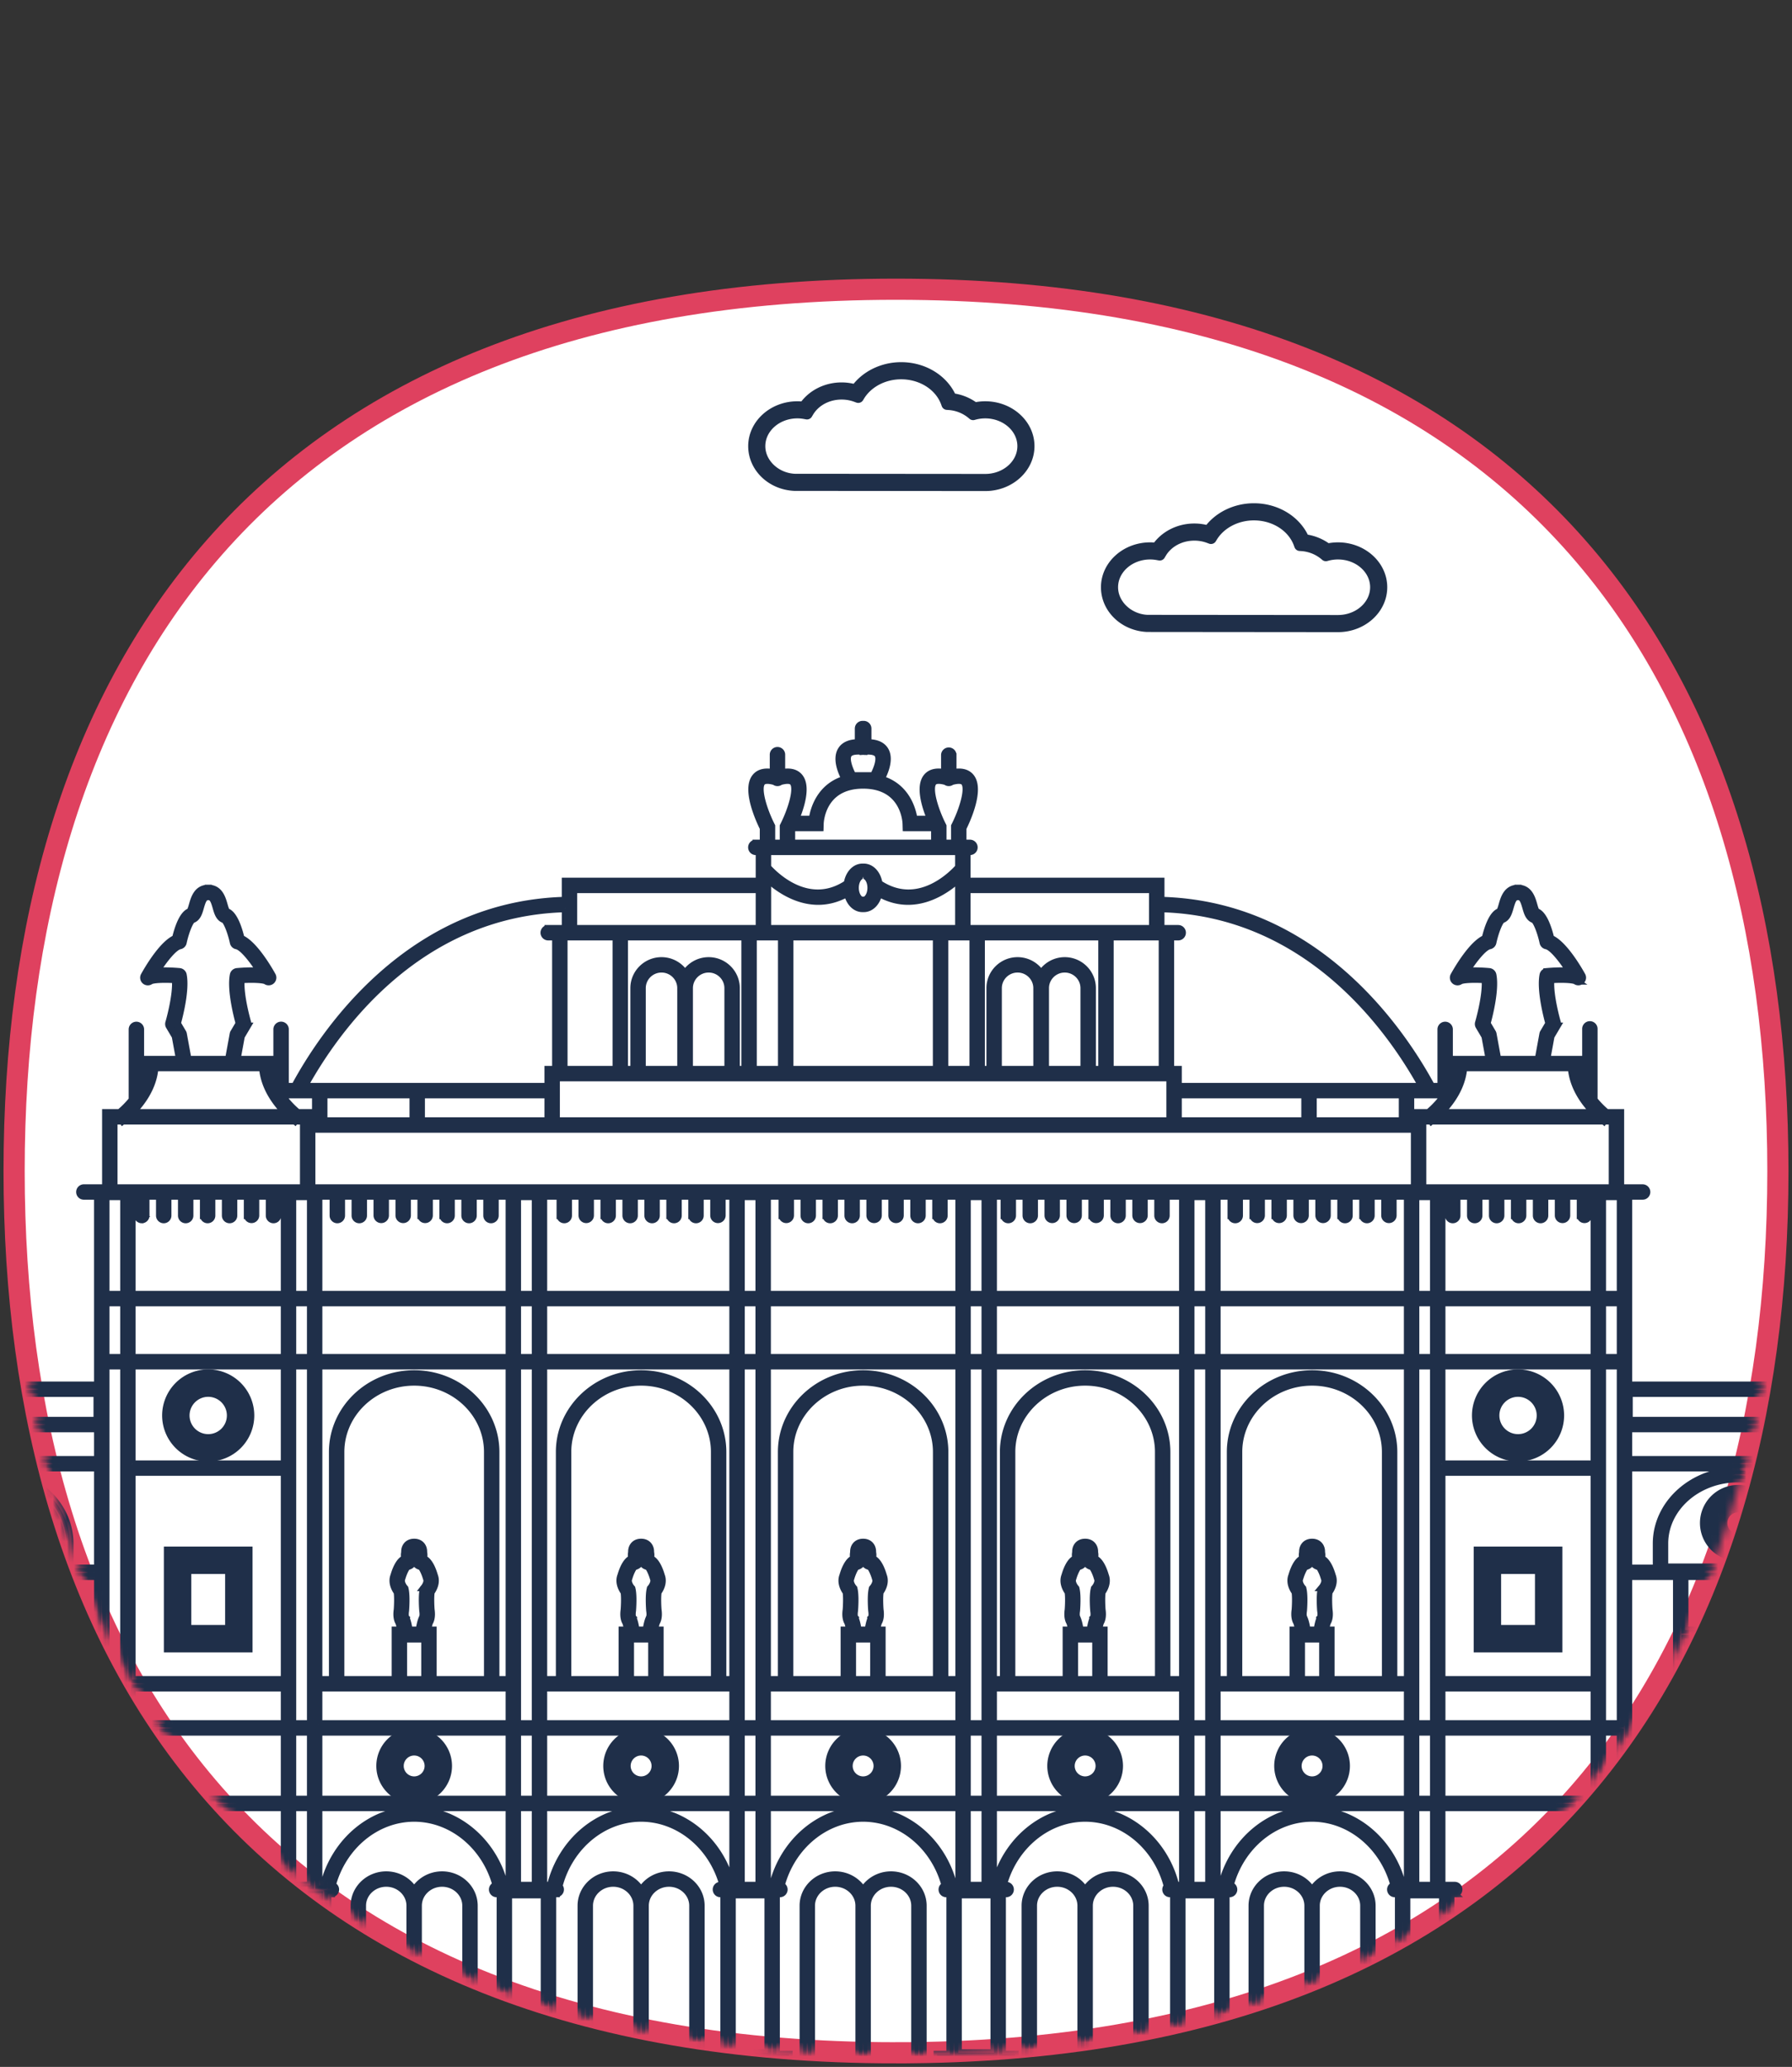
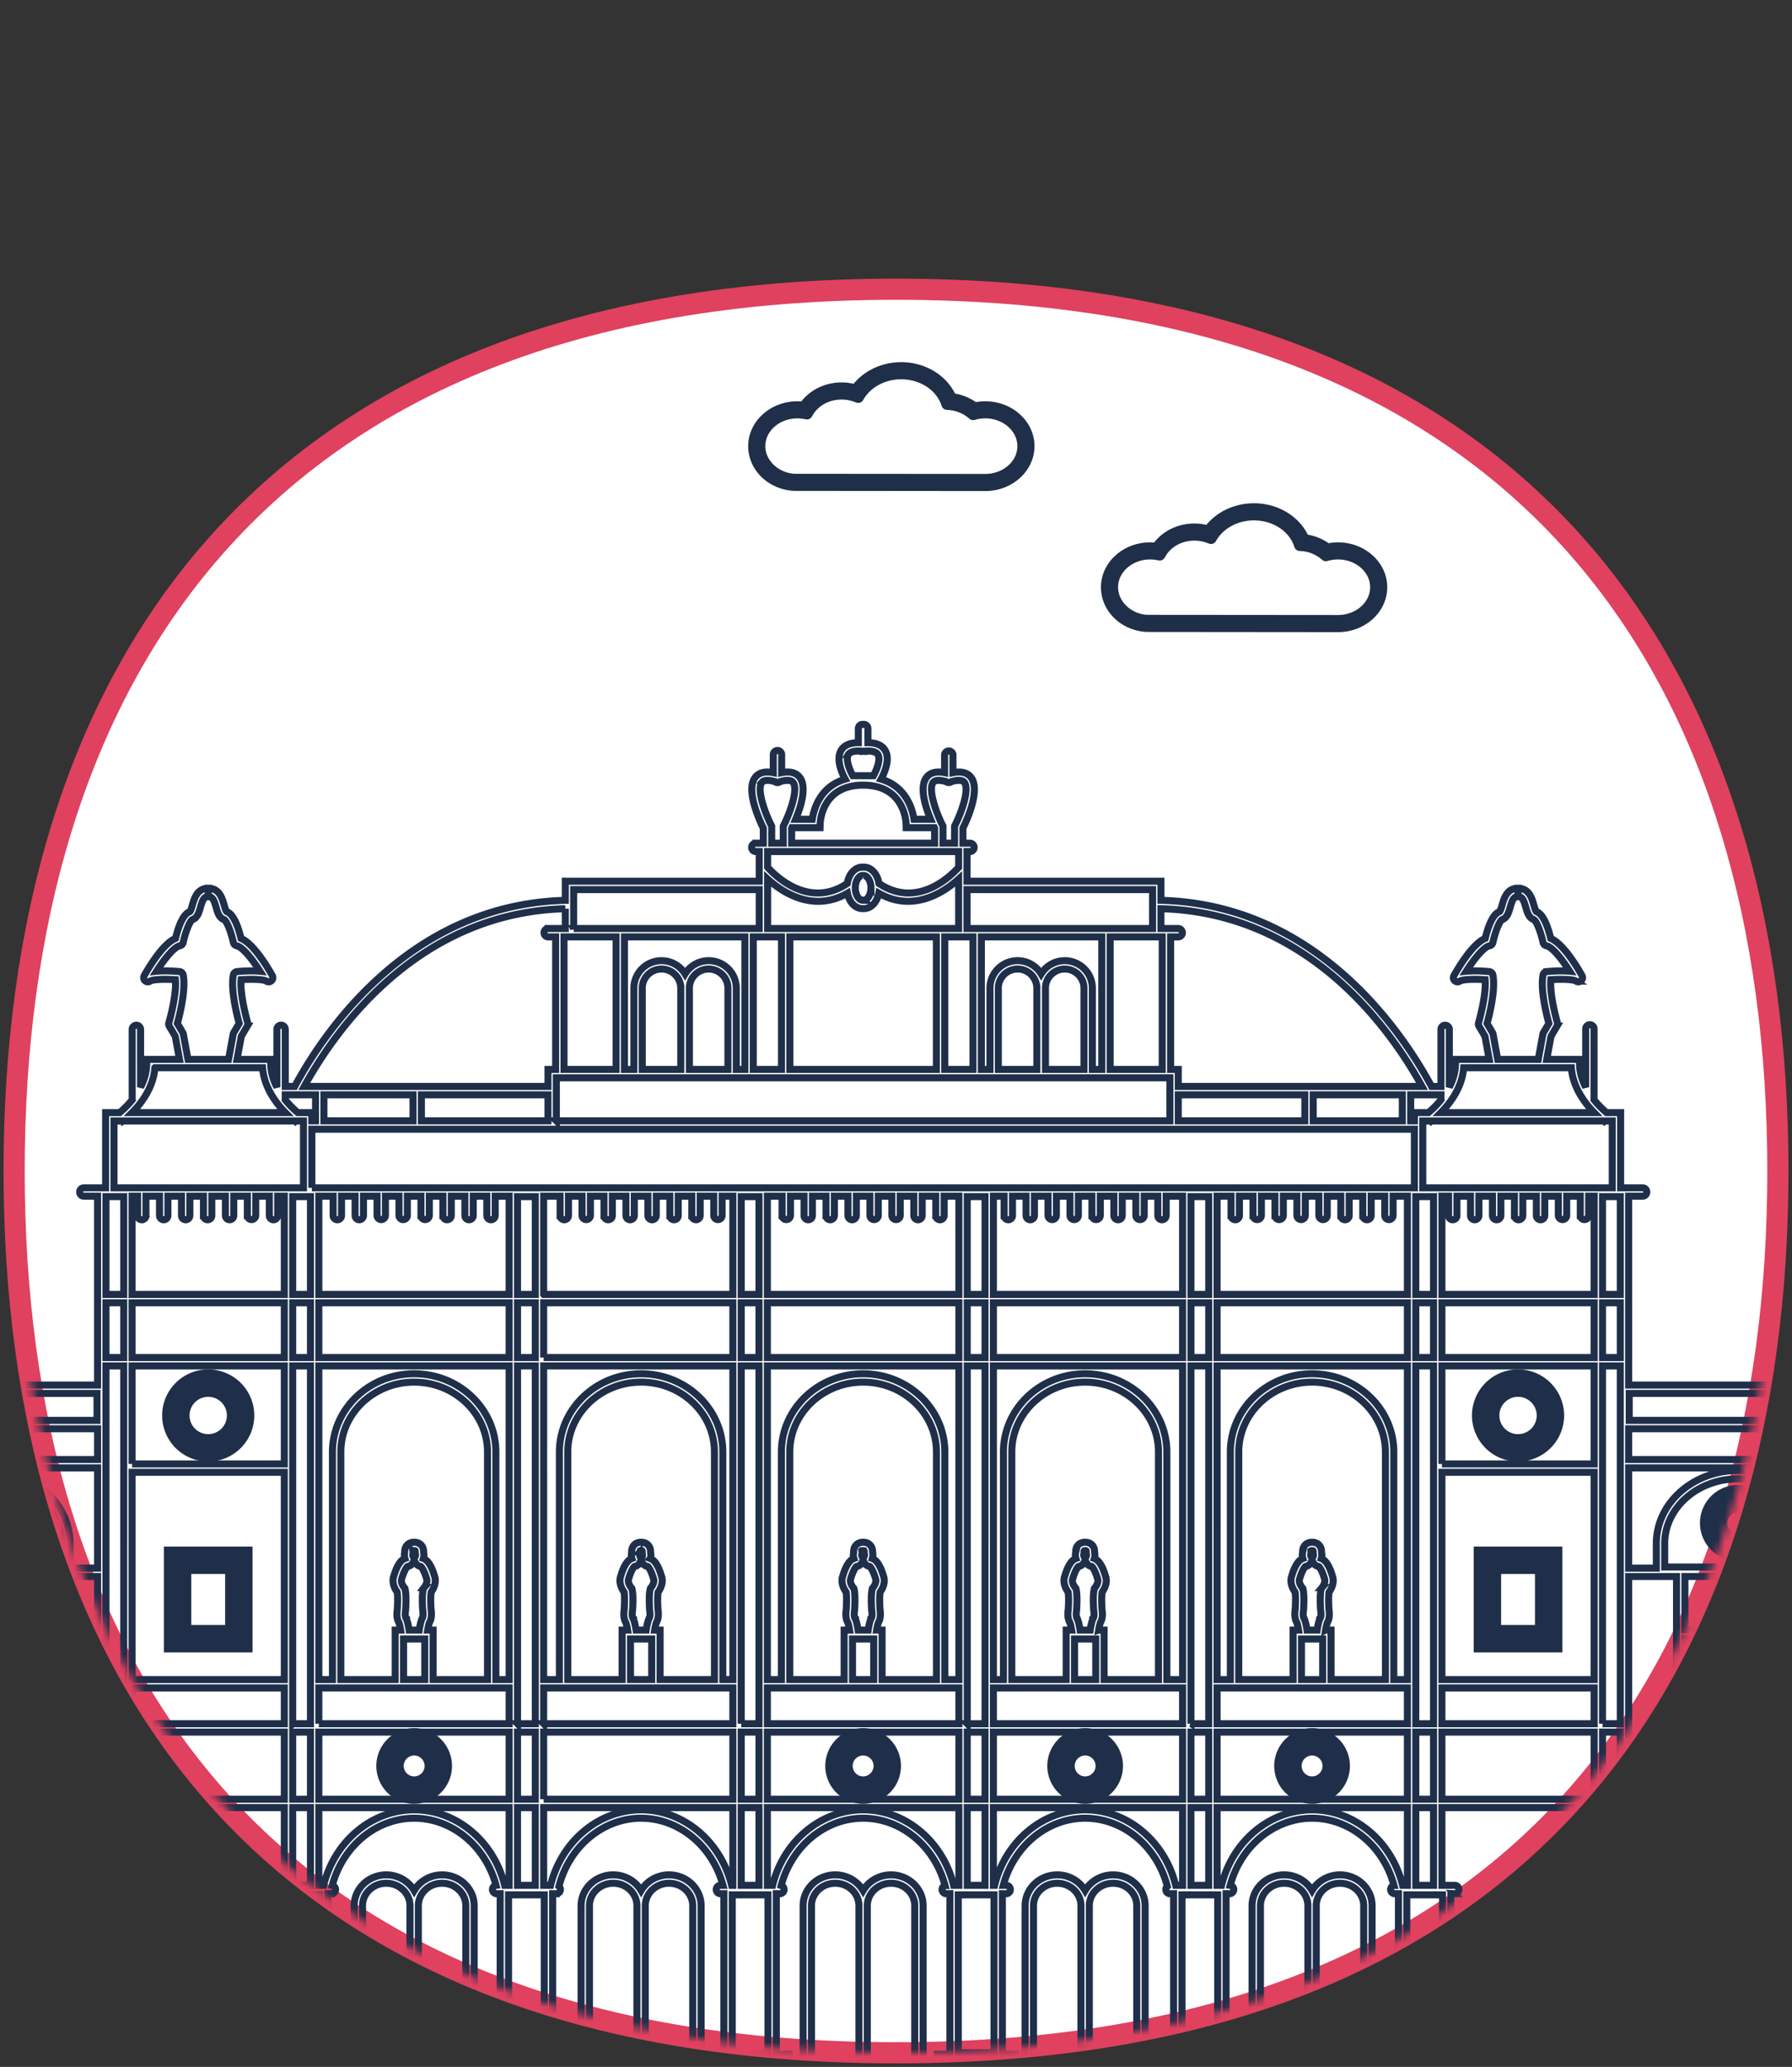
<svg xmlns="http://www.w3.org/2000/svg" xmlns:xlink="http://www.w3.org/1999/xlink" width="254" height="293">
  <rect width="100%" height="100%" fill="#333333" stroke="none" />
  <defs>
    <path d="M0 125c0 69.035 34 125 125 125s125-55.965 125-125C250 55.964 216 0 125 0S0 55.964 0 125z" id="a" />
    <path d="M0 0v166c0 69.035 34 125 125 125s125-55.965 125-125V0H0z" id="c" />
-     <path d="M0 0v166c0 69.035 34 125 125 125s125-55.965 125-125V0H0z" id="e" />
    <path d="M0 0v166c0 69.035 34 125 125 125s125-55.965 125-125V0H0z" id="g" />
    <path d="M0 0v166c0 69.035 34 125 125 125s125-55.965 125-125V0H0z" id="i" />
  </defs>
  <g fill="none" fill-rule="evenodd">
    <g transform="translate(2 41)">
      <mask id="b" fill="#fff">
        <use xlink:href="#a" />
      </mask>
      <path fill="#FFF" mask="url(#b)" d="M-5 255h260V-5H-5z" />
    </g>
    <path d="M127 291c91 0 125-55.965 125-125 0-69.036-34-125-125-125S2 96.964 2 166c0 69.035 34 125 125 125z" stroke="#df415f" stroke-width="3" />
    <g transform="translate(2)">
      <mask id="d" fill="#fff">
        <use xlink:href="#c" />
      </mask>
      <path d="M56.705 247.508c1.56 0 2.83 1.27 2.83 2.83a2.833 2.833 0 01-2.83 2.83 2.833 2.833 0 01-2.83-2.83c0-1.56 1.269-2.83 2.83-2.83zm0 6.845a4.02 4.02 0 004.014-4.015 4.02 4.02 0 00-4.014-4.016 4.02 4.02 0 00-4.015 4.016 4.02 4.02 0 004.015 4.015z" stroke="#1F2F49" stroke-width="2.7" mask="url(#d)" />
      <mask id="f" fill="#fff">
        <use xlink:href="#e" />
      </mask>
      <path d="M88.871 247.508a2.834 2.834 0 012.831 2.83c0 1.56-1.27 2.83-2.831 2.83a2.833 2.833 0 01-2.83-2.83c0-1.56 1.269-2.83 2.83-2.83zm0 6.845a4.02 4.02 0 004.015-4.015 4.02 4.02 0 00-4.015-4.016 4.02 4.02 0 00-4.015 4.016 4.02 4.02 0 004.015 4.015z" stroke="#1F2F49" stroke-width="2.7" mask="url(#f)" />
      <mask id="h" fill="#fff">
        <use xlink:href="#g" />
      </mask>
      <path d="M120.34 247.508c1.561 0 2.83 1.27 2.83 2.83a2.833 2.833 0 01-2.83 2.83 2.833 2.833 0 01-2.83-2.83c0-1.56 1.27-2.83 2.83-2.83zm0 6.845a4.02 4.02 0 004.015-4.015 4.02 4.02 0 00-4.015-4.016 4.02 4.02 0 00-4.015 4.016 4.02 4.02 0 004.015 4.015z" stroke="#1F2F49" stroke-width="2.7" mask="url(#h)" />
      <mask id="j" fill="#fff">
        <use xlink:href="#i" />
      </mask>
-       <path d="M23.762 231.705h7.5v-9.929h-7.5v9.929zm-1.185 1.185h9.869v-12.299h-9.869v12.299zM27.512 196.66a4 4 0 013.996 3.996 4 4 0 01-3.996 3.996 4.001 4.001 0 01-3.996-3.996 4.001 4.001 0 013.996-3.996zm0 9.177a5.187 5.187 0 005.18-5.18 5.187 5.187 0 00-5.18-5.182 5.188 5.188 0 00-5.181 5.181 5.187 5.187 0 005.18 5.181zM-3.67 218.762a2.863 2.863 0 01-2.861-2.86 2.865 2.865 0 012.861-2.862 2.865 2.865 0 012.861 2.862 2.863 2.863 0 01-2.861 2.86zm0-6.906a4.05 4.05 0 00-4.046 4.046 4.051 4.051 0 004.046 4.046 4.051 4.051 0 004.046-4.046 4.05 4.05 0 00-4.046-4.046zM-3.67 271.314a1.237 1.237 0 010-2.472 1.237 1.237 0 010 2.472zm0-3.657a2.424 2.424 0 00-2.421 2.422 2.424 2.424 0 002.421 2.42 2.424 2.424 0 002.421-2.42 2.425 2.425 0 00-2.421-2.422z" stroke="#1F2F49" stroke-width="2.7" mask="url(#j)" />
-       <path d="M275.113 295.078h8.684v-2.664h-8.684v2.664zm-1.185 0H267.8v-3.848h-1.809v-19.544h.514a.593.593 0 000-1.185h-1.786v-6.797h12.291v6.797h-1.786a.592.592 0 100 1.185h.514v19.544h-1.81v3.848zm-15.996 0h8.684v-2.664h-8.684v2.664zm-1.185 0h-2.196v-21.004c0-4.346-4.576-7.882-10.201-7.882-5.624 0-10.201 3.536-10.201 7.882v21.004h-2.219v-3.856h-1.81v-22.774h.514a.592.592 0 100-1.185h-1.786v-3.559h30.981v6.797h-1.786a.593.593 0 100 1.185h.514v19.544h-1.81v3.848zm-3.381 0h-1.348v-16.31c0-2.411-1.853-4.373-4.13-4.373-1.501 0-2.815.855-3.538 2.128-.723-1.273-2.036-2.128-3.538-2.128-2.277 0-4.129 1.962-4.129 4.373v16.31h-1.349v-21.004c0-3.693 4.045-6.698 9.016-6.698 4.972 0 9.016 3.005 9.016 6.698v21.004zm-2.533 0h-5.89v-16.31c0-1.758 1.321-3.189 2.945-3.189 1.624 0 2.945 1.431 2.945 3.189v16.31zm-7.075 0h-5.891v-16.31c0-1.758 1.321-3.189 2.945-3.189 1.624 0 2.946 1.431 2.946 3.189v16.31zm-21.697 0h8.684v-2.671h-8.684v2.671zm-1.185 0h-15.415v-3.856h-1.81v-4.012h19.034v4.012h-1.809v3.856zm-25.284 0h8.684v-2.671h-8.684v2.671zm-1.185 0h-1.927v-24.927c0-2.41-2.04-4.372-4.548-4.372-1.695 0-3.174.898-3.956 2.223-.783-1.325-2.262-2.223-3.957-2.223-2.508 0-4.548 1.962-4.548 4.372v24.927h-1.877v-3.856h-1.81v-22.774h.514a.592.592 0 00.069-1.178c1.491-5.572 6.238-9.524 11.609-9.524 5.372 0 10.12 3.955 11.61 9.529a.592.592 0 00.117 1.173h.514v22.774h-1.81v3.856zm-3.111 0h-6.728v-24.927c0-1.757 1.509-3.187 3.364-3.187s3.364 1.43 3.364 3.187v24.927zm-7.913 0h-6.728v-24.927c0-1.757 1.509-3.187 3.364-3.187s3.364 1.43 3.364 3.187v24.927zm-19.658 0h8.684v-2.671h-8.684v2.671zm-1.185 0h-2.226v-24.927c0-2.41-2.041-4.372-4.549-4.372-1.695 0-3.174.898-3.956 2.223-.782-1.325-2.261-2.223-3.957-2.223-2.508 0-4.548 1.962-4.548 4.372v24.927h-1.418v-3.856h-1.809v-22.774h.513a.593.593 0 100-1.185h-.388c1.494-5.568 6.239-9.517 11.607-9.517 5.414 0 10.194 4.017 11.645 9.66a.59.59 0 00.382 1.042h.514v22.774h-1.81v3.856zm-3.411 0h-6.728v-24.927c0-1.757 1.509-3.187 3.364-3.187s3.364 1.43 3.364 3.187v24.927zm-7.913 0h-6.727v-24.927c0-1.757 1.509-3.187 3.363-3.187 1.855 0 3.364 1.43 3.364 3.187v24.927zm-19.199 0h8.684v-2.671h-8.684v2.671zm-1.185 0h-1.987v-24.927c0-2.41-2.04-4.372-4.549-4.372-1.694 0-3.174.898-3.956 2.223-.782-1.325-2.261-2.223-3.956-2.223-2.509 0-4.549 1.962-4.549 4.372v24.927h-1.987v-3.856h-1.81v-22.774h.514a.592.592 0 00.174-1.156c1.484-5.583 6.237-9.546 11.614-9.546 5.377 0 10.13 3.963 11.615 9.546a.59.59 0 00.173 1.156h.514v22.774h-1.81v3.856zm-3.172 0h-6.727v-24.927c0-1.757 1.508-3.187 3.363-3.187s3.364 1.43 3.364 3.187v24.927zm-7.913 0h-6.727v-24.927c0-1.757 1.509-3.187 3.364-3.187s3.363 1.43 3.363 3.187v24.927zm-19.768 0h8.684v-2.671h-8.684v2.671zm-1.185 0h-1.418v-24.927c0-2.41-2.04-4.372-4.548-4.372-1.696 0-3.174.898-3.957 2.223-.782-1.325-2.261-2.223-3.956-2.223-2.508 0-4.549 1.962-4.549 4.372v24.927H78.14v-3.856h-1.81v-22.774h.514a.592.592 0 00.383-1.042c1.45-5.643 6.23-9.66 11.644-9.66 5.368 0 10.114 3.949 11.607 9.517h-.388a.593.593 0 000 1.185h.514v22.774h-1.81v3.856zm-2.603 0h-6.727v-24.927c0-1.757 1.509-3.187 3.364-3.187s3.363 1.43 3.363 3.187v24.927zm-7.912 0h-6.728v-24.927c0-1.757 1.509-3.187 3.364-3.187s3.364 1.43 3.364 3.187v24.927zm-20.008 0h8.684v-2.671h-8.684v2.671zm-1.185 0H65.21v-24.927c0-2.41-2.041-4.372-4.549-4.372-1.695 0-3.174.898-3.956 2.223-.783-1.325-2.262-2.223-3.957-2.223-2.508 0-4.548 1.962-4.548 4.372v24.927h-1.927v-3.856h-1.81v-22.774h.514a.593.593 0 00.117-1.173c1.49-5.574 6.238-9.529 11.611-9.529 5.37 0 10.117 3.952 11.608 9.524a.592.592 0 00.069 1.178h.514v22.774h-1.81v3.856zm-3.061 0h-6.728v-24.927c0-1.757 1.509-3.187 3.364-3.187s3.364 1.43 3.364 3.187v24.927zm-7.913 0h-6.728v-24.927c0-1.757 1.509-3.187 3.364-3.187s3.364 1.43 3.364 3.187v24.927zm-19.708 0h8.684v-2.671h-8.684v2.671zm-1.184 0H19.804v-3.856h-1.809v-4.012h19.034v4.012H35.22v3.856zm-25.285 0h8.684v-2.671H9.935v2.671zm-1.185 0H6.531v-21.004c0-4.346-4.576-7.882-10.201-7.882-5.625 0-10.201 3.536-10.201 7.882v21.004h-2.196v-3.848h-1.809v-19.544h.513a.594.594 0 000-1.185h-1.785v-6.797h30.98v3.559h-1.786a.592.592 0 000 1.185h.514v22.774H8.75v3.856zm-3.404 0H3.997v-16.31c0-2.411-1.852-4.373-4.129-4.373-1.502 0-2.815.855-3.538 2.128-.723-1.273-2.036-2.128-3.538-2.128-2.277 0-4.13 1.962-4.13 4.373v16.31h-1.348v-21.004c0-3.693 4.044-6.698 9.016-6.698 4.971 0 9.016 3.005 9.016 6.698v21.004zm-2.533 0h-5.891v-16.31c0-1.758 1.322-3.189 2.946-3.189s2.945 1.431 2.945 3.189v16.31zm-7.076 0h-5.89v-16.31c0-1.758 1.321-3.189 2.945-3.189 1.624 0 2.945 1.431 2.945 3.189v16.31zm-21.672 0h8.684v-2.664h-8.684v2.664zm-1.185 0h-6.128v-3.848h-1.81v-19.544h.514a.593.593 0 000-1.185h-1.786v-6.797h12.291v6.797h-1.786a.592.592 0 100 1.185h.514v19.544h-1.809v3.848zm-15.997 0h8.684v-2.664h-8.684v2.664zm1.81-4.07h5.064v-19.322h-5.064v19.322zm1.272-20.507h2.521v-6.797h-2.521v6.797zm0-7.982h2.521v-7.324h-2.521v7.324zm0-8.508h2.521v-5.37h-2.521v5.37zm0-6.554h2.521v-23.975h-2.521v23.975zm0-25.161h2.521v-14.211h-2.521v14.211zm0-15.395h2.521v-4.266h-2.521v4.266zm17.181 0h2.52v-4.266h-2.52v4.266zm0 63.6h2.52v-6.797h-2.52v6.797zm0-7.981h2.52v-7.324h-2.52v7.324zm0-8.509h2.52v-5.37h-2.52v5.37zm0-31.715h2.52v-14.211h-2.52v14.211zm0 25.16h2.52v-23.975h-2.52v23.975zm-1.272 43.552h5.064v-19.322h-5.064v19.322zm-12.205-28.488h12.292v-7.324h-12.292v7.324zm0-8.509h12.292v-5.37h-12.292v5.37zm0-6.555h12.292v-23.975h-12.292v23.975zm.001-40.556h12.292v-4.362H-36.33v4.362zm-.001 15.396h12.292v-14.211h-12.292v14.211zm-3.689-20.943h51.773v-3.825H-40.02v3.825zm20.871 5.548h30.981v-4.362h-30.981v4.362zm0 55.619h30.981v-7.324h-30.981v7.324zm0-8.509h30.981v-5.37h-30.981v5.37zm.001-6.555h6.761v-23.975h-6.761v23.975zm27.059-25.16v-3.489c0-5.708-5.195-10.353-11.581-10.353-6.386 0-11.581 4.645-11.581 10.353v3.489h-3.897v-14.211h30.98v14.211H7.911zm-2.864 25.161h6.786v-23.975H5.047v23.975zm-16.249-.004h6.939V232.26h-6.939v15.193zm0-16.377h6.939v-7.594h-6.939v7.594zm-2.864-8.937v-3.332c0-5.055 4.664-9.168 10.396-9.168 5.732 0 10.396 4.113 10.396 9.168v3.332h-20.792zm10.989 25.314h6.939V232.26h-6.939v15.193zm-.001-16.377h6.939v-7.594h-6.939v7.594zM11.746 291h5.064v-22.388h-5.064V291zm1.272-27.762a.657.657 0 00.014-.126.659.659 0 00-.014-.127v-6.745h2.52v11.023h-2.52v-4.025zm0-8.183h2.52v-9.514h-2.52v9.514zm0-10.699h2.52V193.63h-2.52v50.726zm0-51.91h2.52v-7.765h-2.52v7.765zm0-8.951h2.52v-13.864h-2.52v13.864zm1.137-24.586h1.199l.008.011.013-.011h24.422a.23.23 0 01.013.011l.008-.011h1.199v9.476H14.155v-9.476zm5.801-7.55h15.26c.219 2.833 1.962 5.079 3.238 6.366H16.718c1.277-1.287 3.02-3.533 3.238-6.366zm18.479 4.455v-.618h4.292v3.695h-.525v-1.166H40.21c-.383-.32-1.085-.95-1.785-1.822.005-.029.01-.058.01-.089zm39.692-26.997v2.811h-2.446a.593.593 0 000 1.185h1.077v18.786h-1.087v2.412h-34.55c4.504-8.169 16.153-24.641 37.006-25.194zm-.184 22.782h7.382v-18.786h-7.382v18.786zm1.369-19.971h26.303v-5.521H79.312v5.521zm25.456 19.971h4.003v-18.786h-4.003v18.786zm1.241-40.71c.339-.395 1.126-.288 1.809-.092a.583.583 0 00.764-.001c.684-.195 1.47-.302 1.81.093.771.899-.3 4.104-1.306 6.093l-.064.127v2.421h-1.644v-2.421l-.064-.127c-1.006-1.989-2.077-5.194-1.305-6.093zm7.652 6.44l.576-.002.016-.576c.007-.221.221-5.4 6.001-5.451l.086.004.086-.004c5.78.051 5.994 5.23 6.001 5.451l.016.576.576.002h3.424l.03.061v2.14h-20.266v-2.14l.03-.061h3.424zm4.589-10.374c.317-.506 1.236-.531 1.975-.459l.001.005.028-.002.029.002.001-.004.056-.005.057.005v.004l.029-.002.029.002v-.005c.739-.072 1.659-.047 1.975.459.426.683-.165 2.169-.628 3.01h-2.924c-.463-.841-1.054-2.327-.628-3.01zm12.039 3.934c.339-.395 1.125-.288 1.809-.093a.585.585 0 00.764.001c.684-.196 1.47-.303 1.81.092.771.899-.3 4.104-1.306 6.093l-.064.127v2.421h-1.644v-2.421l-.063-.127c-1.007-1.989-2.077-5.194-1.306-6.093zm1.62 40.71h4.003v-18.786h-4.003v18.786zm3.155-19.971h26.303v-5.521h-26.303v5.521zm27.489-2.811c20.853.553 32.502 17.025 37.007 25.194h-34.551v-2.412h-1.087v-18.786h1.077a.592.592 0 100-1.185h-2.446v-2.811zm39.693 26.379v.618c0 .031.004.06.009.089-.7.872-1.402 1.502-1.785 1.822h-1.992v1.166h-.525v-3.695h4.293zm3.218-3.837h15.26c.219 2.833 1.962 5.079 3.238 6.366h-21.736c1.276-1.287 3.02-3.533 3.238-6.366zm19.841 7.55l.014.011.007-.011h1.199v9.476h-26.861v-9.476h1.198l.008.011.013-.011h24.422zm-.163 24.586h2.521v-13.864h-2.521v13.864zm2.521 72.745v6.745a.588.588 0 000 .253v4.025h-2.52V256.24h2.52zm-2.521-1.185h2.521v-9.514h-2.521v9.514zm.001-62.609h2.521v-7.765h-2.521v7.765zm-.001 51.91h2.521V193.63h-2.521v50.726zM223.871 291h5.064v-22.388h-5.064V291zm-21.492-35.945h21.579v-9.514h-21.579v9.514zm0-10.699h21.579v-5.076h-21.579v5.076zm0-6.262h21.579v-29.383h-21.579v29.383zm0-30.568h21.579V193.63h-21.579v13.896zm0-15.081h21.579v-7.765h-21.579v7.765zm1.535-19.537a.592.592 0 00.593-.592v-2.747h1.927v2.747a.592.592 0 101.185 0v-2.747h1.927v2.747a.592.592 0 101.185 0v-2.747h1.927v2.747a.592.592 0 101.185 0v-2.747h1.926v2.747a.593.593 0 001.186 0v-2.747h1.926v2.747a.593.593 0 001.185 0v-2.747h1.927v2.747a.593.593 0 001.185 0v-2.747h.78v13.926h-21.579v-13.926h.943v2.747c0 .327.265.592.592.592zm-5.24 94.355h2.52v-11.022h-2.52v11.022zm0-12.208h2.52v-9.514h-2.52v9.514zm0-10.699h2.52V193.63h-2.52v50.726zm0-60.861h2.52v-13.864h-2.52v13.864zm0 8.95h2.52v-7.765h-2.52v7.765zM197.402 291h5.064v-22.388h-5.064V291zm-26.89-23.737V256.24h26.977v11.023h-.682c-1.536-6.242-6.827-10.701-12.831-10.701-6.005 0-11.295 4.459-12.832 10.701h-.632zM165.535 291h5.064v-22.388h-5.064V291zm-26.731-23.737V256.24h26.818v11.023h-.982c-1.536-6.242-6.827-10.701-12.831-10.701-6.005 0-11.295 4.459-12.831 10.701h-.174zM133.827 291h5.064v-22.388h-5.064V291zm-27.061-23.737V256.24h27.148v11.023h-.743c-1.536-6.242-6.826-10.701-12.831-10.701s-11.295 4.459-12.831 10.701h-.743zM101.789 291h5.064v-22.388h-5.064V291zm-26.731-23.737V256.24h26.818v11.023h-.173c-1.537-6.242-6.827-10.701-12.832-10.701-6.004 0-11.295 4.459-12.831 10.701h-.982zM70.081 291h5.064v-22.388h-5.064V291zm-26.89-23.737V256.24h26.977v11.023h-.632c-1.537-6.242-6.827-10.701-12.831-10.701-6.005 0-11.295 4.459-12.832 10.701h-.682zm0-83.768v-13.926h2.03v2.747a.592.592 0 101.185 0v-2.747h1.926v2.747a.593.593 0 001.186 0v-2.747h1.926v2.747a.593.593 0 001.185 0v-2.747h1.927v2.747a.593.593 0 001.185 0v-2.747h1.927v2.747a.593.593 0 001.185 0v-2.747h1.927v2.747a.592.592 0 101.185 0v-2.747h1.927v2.747a.592.592 0 101.185 0v-2.747h1.927v2.747a.592.592 0 101.184 0v-2.747h1.98v13.926H43.191zm0 8.951h26.977v-7.765H43.191v7.765zm25.095 45.648v-32.259c0-6.116-5.196-11.093-11.581-11.093-6.386 0-11.582 4.977-11.582 11.093v32.259h-1.932V193.63h26.977v44.464h-1.882zM56.55 220.003a.406.406 0 01.022-.174c.001 0 .033-.019.133-.019.098 0 .129.015.128.016.02.027.033.122.026.177l-.019.126.033.122c.061.22.009.344-.013.385l-.157.133-.154-.132c-.022-.041-.073-.165-.013-.386l.033-.122-.019-.126zm-1.35 18.089h3.008v-5.753H55.2v5.753zm2.912-13.038l-.098.113-.032.146c-.214.963-.075 2.795-.059 3l.006.043c.093.61-.007.905-.044.987l-.031.021-.053.131c-.192.471-.311 1.114-.379 1.583h-1.435c-.068-.469-.187-1.112-.379-1.583l.008-.07-.09-.078c-.035-.075-.141-.369-.045-.991l.005-.043c.016-.205.155-2.037-.059-3l-.032-.146-.098-.113c-.007-.007-.582-.71-.348-1.279l.023-.066c.205-.733.59-1.522.805-1.654.314-.031.738-.279.897-.875l.039-.084.022.084c.159.596.583.844.897.875.213.131.599.921.805 1.654l.023.066c.234.569-.344 1.274-.348 1.279zm.509 6.024c.059-.368.144-.783.256-1.084.141-.226.377-.781.226-1.797-.039-.496-.104-1.801.012-2.504.257-.352.849-1.322.454-2.334-.194-.684-.697-2.119-1.555-2.427.07-.225.107-.522.029-.882.012-.223-.013-.648-.309-.994-.169-.197-.484-.432-1.029-.432-.546 0-.861.235-1.03.432-.296.346-.321.771-.309.995-.078.359-.041.656.029.881-.858.308-1.361 1.743-1.555 2.427-.395 1.012.198 1.982.454 2.334.115.702.051 2.007.013 2.504-.152 1.016.084 1.571.225 1.798.113.3.197.715.257 1.083h-.773v7.014h-7.707v-32.257c0-5.463 4.663-9.907 10.396-9.907 5.732 0 10.396 4.444 10.396 9.907v32.257h-7.708v-7.014h-.772zm-15.43 23.977h26.977v-9.514H43.191v9.514zm0-10.7h26.977v-5.076H43.191v5.076zm28.162-60.86h2.521v-13.864h-2.521v13.864zm0 8.951h2.521v-7.765h-2.521v7.765zm0 51.91h2.521V193.63h-2.521v50.726zm-.001 22.907h2.521v-11.022h-2.521v11.022zm.001-12.208h2.521v-9.514h-2.521v9.514zm3.705-71.56v-13.926h2.33v2.747a.592.592 0 101.184 0v-2.747h1.927v2.747a.593.593 0 001.185 0v-2.747h1.927v2.747a.592.592 0 001.185 0v-2.747h1.927v2.747a.592.592 0 101.185 0v-2.747h1.927v2.747a.592.592 0 101.185 0v-2.747h1.927v2.747a.592.592 0 101.185 0v-2.747h1.927v2.747a.592.592 0 101.185 0v-2.747h1.926v2.747a.593.593 0 001.185 0v-2.747h1.521v13.926H75.058zm0 8.951h26.818v-7.765H75.058v7.765zm25.394 45.648v-32.259c0-6.116-5.195-11.093-11.58-11.093-6.386 0-11.582 4.977-11.582 11.093v32.259h-2.232V193.63h26.818v44.464h-1.424zm-11.736-18.091a.423.423 0 01.023-.174s.033-.019.132-.019.129.015.129.016c.02.027.033.122.026.177l-.019.126.033.122c.06.22.009.344-.013.385l-.158.133-.153-.132c-.022-.041-.074-.165-.013-.386l.033-.122-.02-.126zm-1.349 18.089h3.008v-5.753h-3.008v5.753zm2.912-13.038l-.098.113-.032.146c-.214.963-.075 2.795-.059 3l.005.043c.094.61-.007.905-.043.987l-.031.021-.053.131c-.192.471-.311 1.114-.379 1.583h-1.435c-.068-.469-.187-1.112-.379-1.583l.008-.07-.091-.078c-.034-.075-.14-.369-.045-.991l.005-.043c.017-.205.156-2.037-.058-3l-.033-.146-.098-.113c-.006-.007-.581-.71-.347-1.279l.023-.066c.205-.733.59-1.522.804-1.654.315-.031.739-.279.898-.875l.038-.084.023.084c.159.596.583.844.897.875.213.131.598.921.805 1.654l.022.066c.235.569-.343 1.274-.347 1.279zm.509 6.024c.059-.368.143-.783.256-1.084.141-.226.377-.781.225-1.797-.038-.496-.103-1.801.013-2.504.256-.352.848-1.322.454-2.334-.194-.684-.697-2.119-1.556-2.427a1.7 1.7 0 00.03-.882c.012-.223-.014-.648-.31-.994-.168-.197-.484-.432-1.029-.432-.545 0-.86.235-1.029.432-.296.346-.321.771-.31.995-.077.359-.04.656.03.881-.859.308-1.361 1.743-1.556 2.427-.394 1.012.198 1.982.454 2.334.116.702.052 2.007.013 2.504-.152 1.016.085 1.571.226 1.798.112.3.197.715.256 1.083h-.772v7.014h-7.707v-32.257c0-5.463 4.663-9.907 10.396-9.907 5.732 0 10.396 4.444 10.396 9.907v32.257H91.56v-7.014h-.772zm-15.73 23.977h26.818v-9.514H75.058v9.514zm0-10.7h26.818v-5.076H75.058v5.076zm28.003-60.86h2.52v-13.864h-2.52v13.864zm0 8.951h2.52v-7.765h-2.52v7.765zm0 51.91h2.52V193.63h-2.52v50.726zm0 22.907h2.52v-11.022h-2.52v11.022zm0-12.208h2.52v-9.514h-2.52v9.514zm3.705-71.56v-13.926h2.09v2.747a.593.593 0 001.185 0v-2.747h1.927v2.747a.592.592 0 101.185 0v-2.747h1.927v2.747a.592.592 0 101.185 0v-2.747h1.927v2.747a.592.592 0 101.185 0v-2.747h1.926v2.747a.593.593 0 001.185 0v-2.747h1.927v2.747a.593.593 0 001.185 0v-2.747h1.927v2.747a.592.592 0 001.185 0v-2.747h1.927v2.747a.592.592 0 101.185 0v-2.747h2.09v13.926h-27.148zm0 8.951h27.148v-7.765h-27.148v7.765zm25.155 45.648v-32.259c0-6.116-5.195-11.093-11.581-11.093-6.385 0-11.581 4.977-11.581 11.093v32.259h-1.993V193.63h27.148v44.464h-1.993zm-11.736-18.091a.422.422 0 01.022-.174c.001 0 .034-.019.133-.019s.132.019.133.019c.021.03.027.146.022.174l-.019.126.033.122c.06.221.009.345-.014.386l-.153.132-.002-.002-.002.002-.153-.132c-.022-.041-.074-.165-.014-.386l.034-.122-.02-.126zm-1.349 18.089h3.008v-5.753h-3.008v5.753zm2.912-13.038l-.098.113-.033.146c-.213.963-.075 2.795-.058 3l.005.043c.096.622-.01.916-.045.991l-.09.078.007.07c-.191.471-.311 1.114-.379 1.583h-1.434c-.068-.469-.187-1.112-.379-1.583l.007-.07-.09-.078c-.034-.075-.141-.369-.045-.991l.005-.043c.017-.205.156-2.037-.058-3l-.033-.146-.098-.113c-.006-.007-.581-.71-.347-1.279l.022-.066c.205-.733.591-1.522.806-1.654.314-.031.737-.279.897-.875l.03-.067.031.067c.159.596.582.844.897.875.214.132.6.921.805 1.654l.022.066c.235.569-.341 1.272-.347 1.279zm.508 6.024c.059-.368.144-.783.257-1.083.141-.227.377-.782.225-1.798-.038-.497-.102-1.802.012-2.504.257-.352.85-1.322.455-2.334-.194-.684-.697-2.119-1.556-2.427.071-.225.108-.522.03-.881.012-.224-.014-.649-.31-.995-.168-.197-.483-.432-1.029-.432-.545 0-.861.235-1.029.432-.296.346-.321.771-.31.995-.077.359-.041.656.03.881-.859.308-1.362 1.743-1.556 2.427-.394 1.012.198 1.982.455 2.334.115.702.051 2.007.012 2.504-.152 1.016.084 1.571.225 1.798.113.3.198.715.257 1.083h-.773v7.014h-7.707v-32.257c0-5.463 4.664-9.907 10.396-9.907 5.732 0 10.396 4.444 10.396 9.907v32.257h-7.707v-7.014h-.773zm-15.49 23.977h27.148v-9.514h-27.148v9.514zm0-10.7h27.148v-5.076h-27.148v5.076zm28.333-60.86h2.521v-13.864h-2.521v13.864zm0 8.951h2.521v-7.765h-2.521v7.765zm0 51.91h2.521V193.63h-2.521v50.726zm0 22.907h2.521v-11.022h-2.521v11.022zm0-12.208h2.521v-9.514h-2.521v9.514zm3.705-71.56v-13.926h1.521v2.747a.592.592 0 101.185 0v-2.747h1.926v2.747a.593.593 0 001.186 0v-2.747h1.926v2.747a.593.593 0 001.185 0v-2.747h1.927v2.747a.593.593 0 001.185 0v-2.747h1.927v2.747a.593.593 0 001.185 0v-2.747h1.927v2.747a.592.592 0 001.185 0v-2.747h1.927v2.747a.593.593 0 001.185 0v-2.747h1.927v2.747a.592.592 0 001.184 0v-2.747h2.33v13.926h-26.818zm0 8.951h26.818v-7.765h-26.818v7.765zm24.586 45.648v-32.259c0-6.116-5.196-11.093-11.581-11.093-6.386 0-11.581 4.977-11.581 11.093v32.259h-1.424V193.63h26.818v44.464h-2.232zm-11.736-18.091c-.006-.055.006-.15.026-.177 0-.001.03-.016.129-.016s.132.019.132.019c.021.03.028.146.023.174l-.02.126.034.122c.06.221.008.345-.014.386l-.153.132-.158-.133c-.022-.041-.073-.165-.013-.385l.033-.122-.019-.126zm-1.349 18.089h3.008v-5.753h-3.008v5.753zm2.912-13.038l-.098.113-.033.146c-.214.963-.075 2.795-.058 3l.005.043c.095.622-.011.916-.045.991l-.09.078.007.07c-.192.471-.311 1.114-.379 1.583h-1.435c-.067-.469-.186-1.112-.378-1.583l-.054-.131-.031-.021c-.036-.082-.137-.377-.043-.987l.005-.043c.016-.205.156-2.037-.058-3l-.033-.146-.098-.113c-.004-.005-.581-.71-.347-1.279l.022-.066c.207-.733.592-1.523.805-1.654.314-.031.739-.279.897-.875l.023-.084.039.084c.158.596.582.844.897.875.214.132.599.921.804 1.654l.023.066c.235.569-.341 1.272-.347 1.279zm.508 6.024c.059-.368.144-.783.257-1.083.14-.227.377-.782.225-1.798-.039-.497-.103-1.802.013-2.504.256-.352.848-1.322.454-2.334-.195-.684-.697-2.119-1.556-2.427.07-.225.108-.522.03-.881.012-.224-.014-.649-.31-.995-.169-.197-.484-.432-1.029-.432-.545 0-.861.235-1.029.432-.296.346-.322.771-.31.994a1.71 1.71 0 00.03.882c-.859.308-1.361 1.743-1.556 2.427-.394 1.012.198 1.982.454 2.334.116.703.051 2.008.013 2.504-.152 1.016.084 1.571.225 1.797.113.301.198.716.257 1.084h-.773v7.014h-7.707v-32.257c0-5.463 4.664-9.907 10.396-9.907 5.732 0 10.396 4.444 10.396 9.907v32.257h-7.708v-7.014h-.772zm-14.921 23.977h26.818v-9.514h-26.818v9.514zm0-10.7h26.818v-5.076h-26.818v5.076zm28.003-60.86h2.521v-13.864h-2.521v13.864zm0 8.951h2.521v-7.765h-2.521v7.765zm0 51.91h2.521V193.63h-2.521v50.726zm-.001 22.907h2.521v-11.022h-2.521v11.022zm.001-12.208h2.521v-9.514h-2.521v9.514zm3.705-71.56v-13.926h1.98v2.747a.592.592 0 101.184 0v-2.747h1.927v2.747a.593.593 0 001.185 0v-2.747h1.927v2.747a.593.593 0 001.185 0v-2.747h1.927v2.747a.593.593 0 001.185 0v-2.747h1.927v2.747a.593.593 0 001.185 0v-2.747h1.927v2.747a.592.592 0 101.185 0v-2.747h1.927v2.747a.592.592 0 101.185 0v-2.747h1.926v2.747a.593.593 0 001.185 0v-2.747h2.03v13.926h-26.977zm0 8.951h26.977v-7.765h-26.977v7.765zm25.045 45.648v-32.259c0-6.116-5.196-11.093-11.581-11.093-6.386 0-11.582 4.977-11.582 11.093v32.259h-1.882V193.63h26.977v44.464h-1.932zm-11.736-18.091a.349.349 0 01.026-.177c-.001-.001.03-.016.129-.016s.132.019.132.019c.021.03.027.146.022.174l-.019.126.033.122c.061.221.009.345-.013.386l-.153.132-.158-.133c-.022-.041-.073-.165-.013-.385l.033-.122-.019-.126zm-1.35 18.089h3.008v-5.753h-3.008v5.753zm2.913-13.038l-.098.113-.033.146c-.214.963-.075 2.795-.059 3l.006.043c.095.622-.011.916-.045.991l-.091.078.008.07c-.192.471-.311 1.114-.379 1.583h-1.435c-.068-.469-.187-1.112-.379-1.583l-.053-.131-.031-.021c-.037-.082-.137-.377-.044-.987l.006-.043c.016-.205.156-2.037-.059-3l-.032-.146-.098-.113c-.004-.005-.582-.71-.348-1.279l.023-.066c.207-.733.592-1.523.805-1.654.314-.031.738-.279.897-.875l.023-.084.038.084c.159.596.583.844.897.875.215.132.6.921.805 1.654l.023.066c.234.569-.341 1.272-.347 1.279zm.508 6.024c.059-.368.144-.783.256-1.083.141-.227.377-.782.226-1.798-.039-.497-.103-1.802.012-2.504.257-.352.849-1.322.455-2.334-.195-.684-.698-2.119-1.556-2.427.07-.225.107-.522.029-.881.012-.224-.013-.649-.309-.995-.169-.197-.484-.432-1.029-.432-.545 0-.861.235-1.029.432-.296.346-.322.771-.31.994a1.7 1.7 0 00.03.882c-.859.308-1.362 1.743-1.556 2.427-.395 1.012.198 1.982.454 2.334.116.703.051 2.008.012 2.504-.151 1.016.085 1.571.226 1.797.112.301.197.716.257 1.084h-.773v7.014h-7.707v-32.257c0-5.463 4.663-9.907 10.396-9.907 5.732 0 10.396 4.444 10.396 9.907v32.257h-7.708v-7.014h-.772zm-15.38 23.977h26.977v-9.514h-26.977v9.514zm0-10.7h26.977v-5.076h-26.977v5.076zm13.623-85.465h12.633v-3.694h-12.633v3.694zm-19.126 0h17.941v-3.694h-17.941v3.694zm-9.654-7.291h7.382v-18.786h-7.382v18.786zm-10.39-11.52v11.52h-5.462v-11.52c0-1.494 1.225-2.711 2.731-2.711 1.506 0 2.731 1.217 2.731 2.711zm6.682 0v11.52h-5.461v-11.52c0-1.494 1.225-2.711 2.73-2.711 1.506 0 2.731 1.217 2.731 2.711zm-2.731-3.895a3.919 3.919 0 00-3.341 1.875 3.916 3.916 0 00-3.341-1.875c-2.159 0-3.916 1.748-3.916 3.895v11.52h-1.221v-18.786h17.073v18.786h-1.338v-11.52c0-2.147-1.756-3.895-3.916-3.895zm-38.96 15.415h20.769v-18.786h-20.769v18.786zm4.016-23.829c1.305 0 2.704-.326 4.148-1.15.245 1.269 1.094 2.182 2.134 2.182.029 0 .057-.003.086-.005.029.002.057.005.086.005 1.04 0 1.889-.913 2.135-2.182 1.443.824 2.842 1.15 4.147 1.15 3.17 0 5.788-1.906 7.171-3.164v7.022h-27.078v-7.022c1.384 1.258 4.001 3.164 7.171 3.164zm7.478-1.909c0 1.035-.539 1.756-1.024 1.756a.5.5 0 01-.086-.008.5.5 0 01-.086.008c-.484 0-1.024-.721-1.024-1.756 0-1.035.54-1.755 1.024-1.755.029 0 .057.003.086.007a.623.623 0 01.086-.007c.485 0 1.024.72 1.024 1.755zm-1.024-2.94c-.029 0-.057.003-.086.004-.029-.001-.057-.004-.086-.004-1.079 0-1.953.98-2.161 2.323-5.529 3.695-10.376-1.267-11.292-2.3v-2.229h27.078v2.229c-.916 1.033-5.762 5.995-11.292 2.3-.207-1.343-1.082-2.323-2.161-2.323zm-43.57 35.97h86.968v-6.106H76.856v6.106zm17.639-18.812v11.52h-5.462v-11.52c0-1.494 1.225-2.711 2.731-2.711 1.505 0 2.731 1.217 2.731 2.711zm6.682 0v11.52h-5.461v-11.52c0-1.494 1.224-2.711 2.73-2.711s2.731 1.217 2.731 2.711zm-2.731-3.895a3.916 3.916 0 00-3.341 1.875 3.916 3.916 0 00-3.341-1.875c-2.16 0-3.916 1.748-3.916 3.895v11.52H86.51v-18.786h17.073v18.786h-1.221v-11.52c0-2.147-1.757-3.895-3.916-3.895zM57.73 158.89h17.941v-3.694H57.73v3.694zm-13.818 0h12.633v-3.694H43.912v3.694zm-1.711 9.495h156.277v-8.31H42.201v8.31zm-2.715 98.878h2.52v-11.022h-2.52v11.022zm0-12.208h2.52v-9.514h-2.52v9.514zm0-10.699h2.52V193.63h-2.52v50.726zm0-60.861h2.52v-13.864h-2.52v13.864zm0 8.95h2.52v-7.765h-2.52v7.765zM38.214 291h5.064v-22.388h-5.064V291zm-21.492-35.945h21.579v-9.514H16.722v9.514zm0-10.699h21.579v-5.076H16.722v5.076zm0-6.262h21.579v-29.383H16.722v29.383zm0-30.568h21.579V193.63H16.722v13.896zm0-15.081h21.579v-7.765H16.722v7.765zm1.373-19.537a.592.592 0 00.592-.592v-2.747h1.927v2.747a.592.592 0 101.185 0v-2.747h1.927v2.747a.592.592 0 101.185 0v-2.747h1.927v2.747a.592.592 0 101.184 0v-2.747h1.928v2.747a.592.592 0 101.184 0v-2.747h1.927v2.747a.593.593 0 001.185 0v-2.747h1.927v2.747a.592.592 0 001.185 0v-2.747h.943v13.926H16.723v-13.926h.779v2.747c0 .327.266.592.593.592zm18.42 95.54h.514v17.578H17.995v-17.578h.513a.593.593 0 100-1.185h-1.785V256.24h21.578v11.023h-1.786a.592.592 0 000 1.185zm185.657 0h.513v17.578h-19.034v-17.578h.514a.593.593 0 100-1.185h-1.786V256.24h21.579v11.023h-1.786a.592.592 0 000 1.185zm6.676-5.929h30.981v-7.324h-30.981v7.324zm0-8.508h30.981v-5.37h-30.981v5.37zm0-6.554h6.786v-23.975h-6.786v23.975zm0-39.372h30.981v14.211h-3.898v-3.489c0-5.708-5.195-10.353-11.581-10.353-6.386 0-11.581 4.645-11.581 10.353v3.489h-3.921v-14.211zm0-1.185h30.981v-4.362h-30.981v4.362zm32.165.001h2.521v-4.266h-2.521v4.266zm0 63.6h2.521v-6.797h-2.521v6.797zm0-7.981h2.521v-7.324h-2.521v7.324zm0-8.509h2.521v-5.37h-2.521v5.37zm.001-31.715h2.521v-14.211h-2.521v14.211zm-.001 25.16h2.521v-23.975h-2.521v23.975zm-1.271 43.552h5.064v-19.322h-5.064v19.322zm-6.675-43.551h6.761v-23.975h-6.761v23.975zm-16.249-.004h6.94V232.26h-6.94v15.193zm0-16.377h6.94v-7.594h-6.94v7.594zm-2.863-8.937v-3.332c0-5.055 4.663-9.168 10.395-9.168 5.733 0 10.397 4.113 10.397 9.168v3.332h-20.792zm10.988 25.314h6.939V232.26h-6.939v15.193zm0-16.377h6.939v-7.594h-6.939v7.594zm-16.016-29.723H280.7v-3.825h-51.773v3.825zm49.268 5.548h2.52v-4.266h-2.52v4.266zm0 63.6h2.52v-6.797h-2.52v6.797zm0-7.981h2.52v-7.324h-2.52v7.324zm0-8.509h2.52v-5.37h-2.52v5.37zm0-31.715h2.52v-14.211h-2.52v14.211zm0 25.16h2.52v-23.975h-2.52v23.975zm-13.477 15.064h12.292v-7.324h-12.292v7.324zm0-8.509h12.292v-5.37h-12.292v5.37zm0-6.555h12.292v-23.975h-12.292v23.975zm.001-40.556h12.292v-4.362h-12.292v4.362zm-.001 15.396h12.292v-14.211h-12.292v14.211zm12.205 68.712h5.065v-19.322h-5.065v19.322zm6.249.222v-19.544h.514a.592.592 0 000-1.185H281.9v-6.797h.186a.591.591 0 100-1.184h-.186v-39.038h.44a.594.594 0 000-1.186h-.44v-19.758h.44a.593.593 0 000-1.184h-.455v-5.01h-53.037v-26.775h1.978a.591.591 0 100-1.184h-3.116v-10.66h-1.992c-.383-.32-1.085-.95-1.784-1.822.004-.029.008-.058.008-.089v-9.927a.593.593 0 10-1.184 0v8.227c-.51-.984-.872-2.115-.872-3.346v-.593h-4.646l.6-3.273.85-1.438a.593.593 0 00.059-.469c-.013-.041-1.132-3.887-.932-6.12 1.514-.101 3.194-.052 3.567.203a.59.59 0 00.733-.051.59.59 0 00.119-.724c-.43-.779-2.554-4.481-4.435-5.275-.29-1.225-.949-3.419-2.021-3.791-.124-.076-.28-.62-.373-.946-.27-.945-.678-2.374-2.239-2.374v1.185c.601 0 .806.485 1.1 1.515.21.737.428 1.498 1.124 1.74.357.14.99 1.693 1.326 3.255.05.232.233.412.466.457.841.165 2.248 1.951 3.307 3.617-1.213-.115-2.671-.006-3.247.047a.592.592 0 00-.528.474c-.419 2.113.546 5.863.825 6.872l-.774 1.311a.57.57 0 00-.074.195l-.658 3.59h-5.75l-.659-3.59a.59.59 0 00-.073-.195l-.775-1.311c.279-1.009 1.245-4.759.825-6.872a.59.59 0 00-.527-.474c-.576-.053-2.035-.162-3.247-.047 1.059-1.666 2.466-3.452 3.307-3.617a.594.594 0 00.466-.457c.336-1.563.969-3.115 1.327-3.255.694-.242.912-1.003 1.123-1.74.294-1.03.498-1.515 1.099-1.515v-1.185c-1.56 0-1.969 1.429-2.238 2.374-.094.326-.249.87-.378.948-1.068.37-1.727 2.564-2.017 3.789-1.88.794-4.004 4.496-4.435 5.275a.59.59 0 00.852.775c.373-.254 2.054-.304 3.567-.203.201 2.234-.919 6.079-.931 6.12a.589.589 0 00.058.469l.85 1.438.601 3.273h-4.777v.593c0 1.231-.363 2.362-.872 3.346v-8.227a.594.594 0 00-1.185 0v8.124h-1.338c-1.938-3.602-5.938-10.049-12.214-15.65-7.704-6.874-16.494-10.478-26.141-10.729v-2.71h-27.489v-4.207h.459a.594.594 0 000-1.185h-1.036v-2.14c.574-1.159 2.578-5.531 1.084-7.272-.526-.614-1.368-.803-2.498-.584v-2.526a.594.594 0 00-1.185 0v2.526c-1.131-.219-1.973-.03-2.499.584-1.149 1.339-.229 4.234.518 6.026h-2.356c-.199-1.341-1.057-4.622-4.667-5.689.471-.873 1.354-2.841.551-4.128-.434-.693-1.25-1.038-2.417-1.04v-2.006a.592.592 0 00-.592-.592c-.03 0-.057.004-.086.008-.028-.004-.056-.008-.086-.008a.592.592 0 00-.592.592v2.006c-1.167.002-1.983.347-2.416 1.04-.804 1.287.079 3.255.55 4.128-3.61 1.067-4.467 4.348-4.667 5.689h-2.356c.747-1.792 1.667-4.687.518-6.026-.526-.614-1.368-.803-2.499-.584v-2.526a.593.593 0 10-1.185 0v2.526c-1.13-.219-1.972-.03-2.498.584-1.494 1.741.51 6.113 1.084 7.272v2.14h-1.036a.593.593 0 100 1.185h.459v4.207H78.127v2.71c-9.647.251-18.437 3.855-26.14 10.729-6.277 5.601-10.277 12.048-12.215 15.65h-1.337v-8.124a.594.594 0 00-1.186 0v8.227c-.509-.984-.872-2.115-.872-3.346v-.593h-4.776l.6-3.273.85-1.438a.593.593 0 00.059-.469c-.012-.041-1.133-3.886-.932-6.12 1.514-.101 3.194-.051 3.567.203a.592.592 0 00.853-.775c-.432-.779-2.556-4.481-4.436-5.275-.29-1.225-.949-3.419-2.017-3.789-.128-.078-.284-.622-.377-.948-.27-.945-.678-2.374-2.239-2.374v1.185c.601 0 .805.485 1.1 1.515.21.737.428 1.498 1.122 1.74.358.14.991 1.692 1.328 3.255.05.232.233.412.465.457.841.165 2.248 1.951 3.307 3.617-1.212-.115-2.67-.006-3.247.047a.59.59 0 00-.527.474c-.42 2.113.546 5.863.825 6.872l-.775 1.311a.613.613 0 00-.073.195l-.658 3.59h-5.751l-.658-3.59a.59.59 0 00-.073-.195l-.775-1.311c.279-1.009 1.245-4.759.825-6.872a.59.59 0 00-.528-.474c-.576-.053-2.034-.162-3.247-.047 1.059-1.666 2.466-3.452 3.308-3.617a.592.592 0 00.465-.457c.336-1.562.969-3.115 1.327-3.255.695-.242.913-1.003 1.123-1.74.294-1.03.499-1.515 1.1-1.515v-1.185c-1.56 0-1.969 1.429-2.239 2.374-.093.326-.249.87-.373.946-1.071.372-1.731 2.566-2.021 3.791-1.881.794-4.005 4.496-4.435 5.275a.59.59 0 00.852.775c.373-.255 2.053-.304 3.567-.203.2 2.233-.919 6.079-.931 6.12a.589.589 0 00.058.469l.85 1.438.601 3.273h-4.646v.593c0 1.231-.363 2.362-.872 3.346v-8.227a.594.594 0 00-1.185 0v9.927c0 .031.004.06.009.089-.7.872-1.402 1.502-1.785 1.822h-1.991v10.66H9.854a.593.593 0 000 1.184h1.978v26.775h-53.037v5.01h-.455a.591.591 0 100 1.184h.44v19.758h-.44a.593.593 0 000 1.186h.44v39.038h-.186a.592.592 0 100 1.184h.186v6.797h-1.786a.592.592 0 100 1.185h.514v19.544h-1.81v5.033h329.284v-5.033h-1.81z" fill="#1F2F49" mask="url(#j)" />
+       <path d="M23.762 231.705h7.5v-9.929h-7.5zm-1.185 1.185h9.869v-12.299h-9.869v12.299zM27.512 196.66a4 4 0 013.996 3.996 4 4 0 01-3.996 3.996 4.001 4.001 0 01-3.996-3.996 4.001 4.001 0 013.996-3.996zm0 9.177a5.187 5.187 0 005.18-5.18 5.187 5.187 0 00-5.18-5.182 5.188 5.188 0 00-5.181 5.181 5.187 5.187 0 005.18 5.181zM-3.67 218.762a2.863 2.863 0 01-2.861-2.86 2.865 2.865 0 012.861-2.862 2.865 2.865 0 012.861 2.862 2.863 2.863 0 01-2.861 2.86zm0-6.906a4.05 4.05 0 00-4.046 4.046 4.051 4.051 0 004.046 4.046 4.051 4.051 0 004.046-4.046 4.05 4.05 0 00-4.046-4.046zM-3.67 271.314a1.237 1.237 0 010-2.472 1.237 1.237 0 010 2.472zm0-3.657a2.424 2.424 0 00-2.421 2.422 2.424 2.424 0 002.421 2.42 2.424 2.424 0 002.421-2.42 2.425 2.425 0 00-2.421-2.422z" stroke="#1F2F49" stroke-width="2.7" mask="url(#j)" />
      <path d="M275.113 295.078h8.684v-2.664h-8.684v2.664zm-1.185 0H267.8v-3.848h-1.809v-19.544h.514a.593.593 0 000-1.185h-1.786v-6.797h12.291v6.797h-1.786a.592.592 0 100 1.185h.514v19.544h-1.81v3.848zm-15.996 0h8.684v-2.664h-8.684v2.664zm-1.185 0h-2.196v-21.004c0-4.346-4.576-7.882-10.201-7.882-5.624 0-10.201 3.536-10.201 7.882v21.004h-2.219v-3.856h-1.81v-22.774h.514a.592.592 0 100-1.185h-1.786v-3.559h30.981v6.797h-1.786a.593.593 0 100 1.185h.514v19.544h-1.81v3.848zm-3.381 0h-1.348v-16.31c0-2.411-1.853-4.373-4.13-4.373-1.501 0-2.815.855-3.538 2.128-.723-1.273-2.036-2.128-3.538-2.128-2.277 0-4.129 1.962-4.129 4.373v16.31h-1.349v-21.004c0-3.693 4.045-6.698 9.016-6.698 4.972 0 9.016 3.005 9.016 6.698v21.004zm-2.533 0h-5.89v-16.31c0-1.758 1.321-3.189 2.945-3.189 1.624 0 2.945 1.431 2.945 3.189v16.31zm-7.075 0h-5.891v-16.31c0-1.758 1.321-3.189 2.945-3.189 1.624 0 2.946 1.431 2.946 3.189v16.31zm-21.697 0h8.684v-2.671h-8.684v2.671zm-1.185 0h-15.415v-3.856h-1.81v-4.012h19.034v4.012h-1.809v3.856zm-25.284 0h8.684v-2.671h-8.684v2.671zm-1.185 0h-1.927v-24.927c0-2.41-2.04-4.372-4.548-4.372-1.695 0-3.174.898-3.956 2.223-.783-1.325-2.262-2.223-3.957-2.223-2.508 0-4.548 1.962-4.548 4.372v24.927h-1.877v-3.856h-1.81v-22.774h.514a.592.592 0 00.069-1.178c1.491-5.572 6.238-9.524 11.609-9.524 5.372 0 10.12 3.955 11.61 9.529a.592.592 0 00.117 1.173h.514v22.774h-1.81v3.856zm-3.111 0h-6.728v-24.927c0-1.757 1.509-3.187 3.364-3.187s3.364 1.43 3.364 3.187v24.927zm-7.913 0h-6.728v-24.927c0-1.757 1.509-3.187 3.364-3.187s3.364 1.43 3.364 3.187v24.927zm-19.658 0h8.684v-2.671h-8.684v2.671zm-1.185 0h-2.226v-24.927c0-2.41-2.041-4.372-4.549-4.372-1.695 0-3.174.898-3.956 2.223-.782-1.325-2.261-2.223-3.957-2.223-2.508 0-4.548 1.962-4.548 4.372v24.927h-1.418v-3.856h-1.809v-22.774h.513a.593.593 0 100-1.185h-.388c1.494-5.568 6.239-9.517 11.607-9.517 5.414 0 10.194 4.017 11.645 9.66a.59.59 0 00.382 1.042h.514v22.774h-1.81v3.856zm-3.411 0h-6.728v-24.927c0-1.757 1.509-3.187 3.364-3.187s3.364 1.43 3.364 3.187v24.927zm-7.913 0h-6.727v-24.927c0-1.757 1.509-3.187 3.363-3.187 1.855 0 3.364 1.43 3.364 3.187v24.927zm-19.199 0h8.684v-2.671h-8.684v2.671zm-1.185 0h-1.987v-24.927c0-2.41-2.04-4.372-4.549-4.372-1.694 0-3.174.898-3.956 2.223-.782-1.325-2.261-2.223-3.956-2.223-2.509 0-4.549 1.962-4.549 4.372v24.927h-1.987v-3.856h-1.81v-22.774h.514a.592.592 0 00.174-1.156c1.484-5.583 6.237-9.546 11.614-9.546 5.377 0 10.13 3.963 11.615 9.546a.59.59 0 00.173 1.156h.514v22.774h-1.81v3.856zm-3.172 0h-6.727v-24.927c0-1.757 1.508-3.187 3.363-3.187s3.364 1.43 3.364 3.187v24.927zm-7.913 0h-6.727v-24.927c0-1.757 1.509-3.187 3.364-3.187s3.363 1.43 3.363 3.187v24.927zm-19.768 0h8.684v-2.671h-8.684v2.671zm-1.185 0h-1.418v-24.927c0-2.41-2.04-4.372-4.548-4.372-1.696 0-3.174.898-3.957 2.223-.782-1.325-2.261-2.223-3.956-2.223-2.508 0-4.549 1.962-4.549 4.372v24.927H78.14v-3.856h-1.81v-22.774h.514a.592.592 0 00.383-1.042c1.45-5.643 6.23-9.66 11.644-9.66 5.368 0 10.114 3.949 11.607 9.517h-.388a.593.593 0 000 1.185h.514v22.774h-1.81v3.856zm-2.603 0h-6.727v-24.927c0-1.757 1.509-3.187 3.364-3.187s3.363 1.43 3.363 3.187v24.927zm-7.912 0h-6.728v-24.927c0-1.757 1.509-3.187 3.364-3.187s3.364 1.43 3.364 3.187v24.927zm-20.008 0h8.684v-2.671h-8.684v2.671zm-1.185 0H65.21v-24.927c0-2.41-2.041-4.372-4.549-4.372-1.695 0-3.174.898-3.956 2.223-.783-1.325-2.262-2.223-3.957-2.223-2.508 0-4.548 1.962-4.548 4.372v24.927h-1.927v-3.856h-1.81v-22.774h.514a.593.593 0 00.117-1.173c1.49-5.574 6.238-9.529 11.611-9.529 5.37 0 10.117 3.952 11.608 9.524a.592.592 0 00.069 1.178h.514v22.774h-1.81v3.856zm-3.061 0h-6.728v-24.927c0-1.757 1.509-3.187 3.364-3.187s3.364 1.43 3.364 3.187v24.927zm-7.913 0h-6.728v-24.927c0-1.757 1.509-3.187 3.364-3.187s3.364 1.43 3.364 3.187v24.927zm-19.708 0h8.684v-2.671h-8.684v2.671zm-1.184 0H19.804v-3.856h-1.809v-4.012h19.034v4.012H35.22v3.856zm-25.285 0h8.684v-2.671H9.935v2.671zm-1.185 0H6.531v-21.004c0-4.346-4.576-7.882-10.201-7.882-5.625 0-10.201 3.536-10.201 7.882v21.004h-2.196v-3.848h-1.809v-19.544h.513a.594.594 0 000-1.185h-1.785v-6.797h30.98v3.559h-1.786a.592.592 0 000 1.185h.514v22.774H8.75v3.856zm-3.404 0H3.997v-16.31c0-2.411-1.852-4.373-4.129-4.373-1.502 0-2.815.855-3.538 2.128-.723-1.273-2.036-2.128-3.538-2.128-2.277 0-4.13 1.962-4.13 4.373v16.31h-1.348v-21.004c0-3.693 4.044-6.698 9.016-6.698 4.971 0 9.016 3.005 9.016 6.698v21.004zm-2.533 0h-5.891v-16.31c0-1.758 1.322-3.189 2.946-3.189s2.945 1.431 2.945 3.189v16.31zm-7.076 0h-5.89v-16.31c0-1.758 1.321-3.189 2.945-3.189 1.624 0 2.945 1.431 2.945 3.189v16.31zm-21.672 0h8.684v-2.664h-8.684v2.664zm-1.185 0h-6.128v-3.848h-1.81v-19.544h.514a.593.593 0 000-1.185h-1.786v-6.797h12.291v6.797h-1.786a.592.592 0 100 1.185h.514v19.544h-1.809v3.848zm-15.997 0h8.684v-2.664h-8.684v2.664zm1.81-4.07h5.064v-19.322h-5.064v19.322zm1.272-20.507h2.521v-6.797h-2.521v6.797zm0-7.982h2.521v-7.324h-2.521v7.324zm0-8.508h2.521v-5.37h-2.521v5.37zm0-6.554h2.521v-23.975h-2.521v23.975zm0-25.161h2.521v-14.211h-2.521v14.211zm0-15.395h2.521v-4.266h-2.521v4.266zm17.181 0h2.52v-4.266h-2.52v4.266zm0 63.6h2.52v-6.797h-2.52v6.797zm0-7.981h2.52v-7.324h-2.52v7.324zm0-8.509h2.52v-5.37h-2.52v5.37zm0-31.715h2.52v-14.211h-2.52v14.211zm0 25.16h2.52v-23.975h-2.52v23.975zm-1.272 43.552h5.064v-19.322h-5.064v19.322zm-12.205-28.488h12.292v-7.324h-12.292v7.324zm0-8.509h12.292v-5.37h-12.292v5.37zm0-6.555h12.292v-23.975h-12.292v23.975zm.001-40.556h12.292v-4.362H-36.33v4.362zm-.001 15.396h12.292v-14.211h-12.292v14.211zm-3.689-20.943h51.773v-3.825H-40.02v3.825zm20.871 5.548h30.981v-4.362h-30.981v4.362zm0 55.619h30.981v-7.324h-30.981v7.324zm0-8.509h30.981v-5.37h-30.981v5.37zm.001-6.555h6.761v-23.975h-6.761v23.975zm27.059-25.16v-3.489c0-5.708-5.195-10.353-11.581-10.353-6.386 0-11.581 4.645-11.581 10.353v3.489h-3.897v-14.211h30.98v14.211H7.911zm-2.864 25.161h6.786v-23.975H5.047v23.975zm-16.249-.004h6.939V232.26h-6.939v15.193zm0-16.377h6.939v-7.594h-6.939v7.594zm-2.864-8.937v-3.332c0-5.055 4.664-9.168 10.396-9.168 5.732 0 10.396 4.113 10.396 9.168v3.332h-20.792zm10.989 25.314h6.939V232.26h-6.939v15.193zm-.001-16.377h6.939v-7.594h-6.939v7.594zM11.746 291h5.064v-22.388h-5.064V291zm1.272-27.762a.657.657 0 00.014-.126.659.659 0 00-.014-.127v-6.745h2.52v11.023h-2.52v-4.025zm0-8.183h2.52v-9.514h-2.52v9.514zm0-10.699h2.52V193.63h-2.52v50.726zm0-51.91h2.52v-7.765h-2.52v7.765zm0-8.951h2.52v-13.864h-2.52v13.864zm1.137-24.586h1.199l.008.011.013-.011h24.422a.23.23 0 01.013.011l.008-.011h1.199v9.476H14.155v-9.476zm5.801-7.55h15.26c.219 2.833 1.962 5.079 3.238 6.366H16.718c1.277-1.287 3.02-3.533 3.238-6.366zm18.479 4.455v-.618h4.292v3.695h-.525v-1.166H40.21c-.383-.32-1.085-.95-1.785-1.822.005-.029.01-.058.01-.089zm39.692-26.997v2.811h-2.446a.593.593 0 000 1.185h1.077v18.786h-1.087v2.412h-34.55c4.504-8.169 16.153-24.641 37.006-25.194zm-.184 22.782h7.382v-18.786h-7.382v18.786zm1.369-19.971h26.303v-5.521H79.312v5.521zm25.456 19.971h4.003v-18.786h-4.003v18.786zm1.241-40.71c.339-.395 1.126-.288 1.809-.092a.583.583 0 00.764-.001c.684-.195 1.47-.302 1.81.093.771.899-.3 4.104-1.306 6.093l-.064.127v2.421h-1.644v-2.421l-.064-.127c-1.006-1.989-2.077-5.194-1.305-6.093zm7.652 6.44l.576-.002.016-.576c.007-.221.221-5.4 6.001-5.451l.086.004.086-.004c5.78.051 5.994 5.23 6.001 5.451l.016.576.576.002h3.424l.03.061v2.14h-20.266v-2.14l.03-.061h3.424zm4.589-10.374c.317-.506 1.236-.531 1.975-.459l.001.005.028-.002.029.002.001-.004.056-.005.057.005v.004l.029-.002.029.002v-.005c.739-.072 1.659-.047 1.975.459.426.683-.165 2.169-.628 3.01h-2.924c-.463-.841-1.054-2.327-.628-3.01zm12.039 3.934c.339-.395 1.125-.288 1.809-.093a.585.585 0 00.764.001c.684-.196 1.47-.303 1.81.092.771.899-.3 4.104-1.306 6.093l-.064.127v2.421h-1.644v-2.421l-.063-.127c-1.007-1.989-2.077-5.194-1.306-6.093zm1.62 40.71h4.003v-18.786h-4.003v18.786zm3.155-19.971h26.303v-5.521h-26.303v5.521zm27.489-2.811c20.853.553 32.502 17.025 37.007 25.194h-34.551v-2.412h-1.087v-18.786h1.077a.592.592 0 100-1.185h-2.446v-2.811zm39.693 26.379v.618c0 .031.004.06.009.089-.7.872-1.402 1.502-1.785 1.822h-1.992v1.166h-.525v-3.695h4.293zm3.218-3.837h15.26c.219 2.833 1.962 5.079 3.238 6.366h-21.736c1.276-1.287 3.02-3.533 3.238-6.366zm19.841 7.55l.014.011.007-.011h1.199v9.476h-26.861v-9.476h1.198l.008.011.013-.011h24.422zm-.163 24.586h2.521v-13.864h-2.521v13.864zm2.521 72.745v6.745a.588.588 0 000 .253v4.025h-2.52V256.24h2.52zm-2.521-1.185h2.521v-9.514h-2.521v9.514zm.001-62.609h2.521v-7.765h-2.521v7.765zm-.001 51.91h2.521V193.63h-2.521v50.726zM223.871 291h5.064v-22.388h-5.064V291zm-21.492-35.945h21.579v-9.514h-21.579v9.514zm0-10.699h21.579v-5.076h-21.579v5.076zm0-6.262h21.579v-29.383h-21.579v29.383zm0-30.568h21.579V193.63h-21.579v13.896zm0-15.081h21.579v-7.765h-21.579v7.765zm1.535-19.537a.592.592 0 00.593-.592v-2.747h1.927v2.747a.592.592 0 101.185 0v-2.747h1.927v2.747a.592.592 0 101.185 0v-2.747h1.927v2.747a.592.592 0 101.185 0v-2.747h1.926v2.747a.593.593 0 001.186 0v-2.747h1.926v2.747a.593.593 0 001.185 0v-2.747h1.927v2.747a.593.593 0 001.185 0v-2.747h.78v13.926h-21.579v-13.926h.943v2.747c0 .327.265.592.592.592zm-5.24 94.355h2.52v-11.022h-2.52v11.022zm0-12.208h2.52v-9.514h-2.52v9.514zm0-10.699h2.52V193.63h-2.52v50.726zm0-60.861h2.52v-13.864h-2.52v13.864zm0 8.95h2.52v-7.765h-2.52v7.765zM197.402 291h5.064v-22.388h-5.064V291zm-26.89-23.737V256.24h26.977v11.023h-.682c-1.536-6.242-6.827-10.701-12.831-10.701-6.005 0-11.295 4.459-12.832 10.701h-.632zM165.535 291h5.064v-22.388h-5.064V291zm-26.731-23.737V256.24h26.818v11.023h-.982c-1.536-6.242-6.827-10.701-12.831-10.701-6.005 0-11.295 4.459-12.831 10.701h-.174zM133.827 291h5.064v-22.388h-5.064V291zm-27.061-23.737V256.24h27.148v11.023h-.743c-1.536-6.242-6.826-10.701-12.831-10.701s-11.295 4.459-12.831 10.701h-.743zM101.789 291h5.064v-22.388h-5.064V291zm-26.731-23.737V256.24h26.818v11.023h-.173c-1.537-6.242-6.827-10.701-12.832-10.701-6.004 0-11.295 4.459-12.831 10.701h-.982zM70.081 291h5.064v-22.388h-5.064V291zm-26.89-23.737V256.24h26.977v11.023h-.632c-1.537-6.242-6.827-10.701-12.831-10.701-6.005 0-11.295 4.459-12.832 10.701h-.682zm0-83.768v-13.926h2.03v2.747a.592.592 0 101.185 0v-2.747h1.926v2.747a.593.593 0 001.186 0v-2.747h1.926v2.747a.593.593 0 001.185 0v-2.747h1.927v2.747a.593.593 0 001.185 0v-2.747h1.927v2.747a.593.593 0 001.185 0v-2.747h1.927v2.747a.592.592 0 101.185 0v-2.747h1.927v2.747a.592.592 0 101.185 0v-2.747h1.927v2.747a.592.592 0 101.184 0v-2.747h1.98v13.926H43.191zm0 8.951h26.977v-7.765H43.191v7.765zm25.095 45.648v-32.259c0-6.116-5.196-11.093-11.581-11.093-6.386 0-11.582 4.977-11.582 11.093v32.259h-1.932V193.63h26.977v44.464h-1.882zM56.55 220.003a.406.406 0 01.022-.174c.001 0 .033-.019.133-.019.098 0 .129.015.128.016.02.027.033.122.026.177l-.019.126.033.122c.061.22.009.344-.013.385l-.157.133-.154-.132c-.022-.041-.073-.165-.013-.386l.033-.122-.019-.126zm-1.35 18.089h3.008v-5.753H55.2v5.753zm2.912-13.038l-.098.113-.032.146c-.214.963-.075 2.795-.059 3l.006.043c.093.61-.007.905-.044.987l-.031.021-.053.131c-.192.471-.311 1.114-.379 1.583h-1.435c-.068-.469-.187-1.112-.379-1.583l.008-.07-.09-.078c-.035-.075-.141-.369-.045-.991l.005-.043c.016-.205.155-2.037-.059-3l-.032-.146-.098-.113c-.007-.007-.582-.71-.348-1.279l.023-.066c.205-.733.59-1.522.805-1.654.314-.031.738-.279.897-.875l.039-.084.022.084c.159.596.583.844.897.875.213.131.599.921.805 1.654l.023.066c.234.569-.344 1.274-.348 1.279zm.509 6.024c.059-.368.144-.783.256-1.084.141-.226.377-.781.226-1.797-.039-.496-.104-1.801.012-2.504.257-.352.849-1.322.454-2.334-.194-.684-.697-2.119-1.555-2.427.07-.225.107-.522.029-.882.012-.223-.013-.648-.309-.994-.169-.197-.484-.432-1.029-.432-.546 0-.861.235-1.03.432-.296.346-.321.771-.309.995-.078.359-.041.656.029.881-.858.308-1.361 1.743-1.555 2.427-.395 1.012.198 1.982.454 2.334.115.702.051 2.007.013 2.504-.152 1.016.084 1.571.225 1.798.113.3.197.715.257 1.083h-.773v7.014h-7.707v-32.257c0-5.463 4.663-9.907 10.396-9.907 5.732 0 10.396 4.444 10.396 9.907v32.257h-7.708v-7.014h-.772zm-15.43 23.977h26.977v-9.514H43.191v9.514zm0-10.7h26.977v-5.076H43.191v5.076zm28.162-60.86h2.521v-13.864h-2.521v13.864zm0 8.951h2.521v-7.765h-2.521v7.765zm0 51.91h2.521V193.63h-2.521v50.726zm-.001 22.907h2.521v-11.022h-2.521v11.022zm.001-12.208h2.521v-9.514h-2.521v9.514zm3.705-71.56v-13.926h2.33v2.747a.592.592 0 101.184 0v-2.747h1.927v2.747a.593.593 0 001.185 0v-2.747h1.927v2.747a.592.592 0 001.185 0v-2.747h1.927v2.747a.592.592 0 101.185 0v-2.747h1.927v2.747a.592.592 0 101.185 0v-2.747h1.927v2.747a.592.592 0 101.185 0v-2.747h1.927v2.747a.592.592 0 101.185 0v-2.747h1.926v2.747a.593.593 0 001.185 0v-2.747h1.521v13.926H75.058zm0 8.951h26.818v-7.765H75.058v7.765zm25.394 45.648v-32.259c0-6.116-5.195-11.093-11.58-11.093-6.386 0-11.582 4.977-11.582 11.093v32.259h-2.232V193.63h26.818v44.464h-1.424zm-11.736-18.091a.423.423 0 01.023-.174s.033-.019.132-.019.129.015.129.016c.02.027.033.122.026.177l-.019.126.033.122c.06.22.009.344-.013.385l-.158.133-.153-.132c-.022-.041-.074-.165-.013-.386l.033-.122-.02-.126zm-1.349 18.089h3.008v-5.753h-3.008v5.753zm2.912-13.038l-.098.113-.032.146c-.214.963-.075 2.795-.059 3l.005.043c.094.61-.007.905-.043.987l-.031.021-.053.131c-.192.471-.311 1.114-.379 1.583h-1.435c-.068-.469-.187-1.112-.379-1.583l.008-.07-.091-.078c-.034-.075-.14-.369-.045-.991l.005-.043c.017-.205.156-2.037-.058-3l-.033-.146-.098-.113c-.006-.007-.581-.71-.347-1.279l.023-.066c.205-.733.59-1.522.804-1.654.315-.031.739-.279.898-.875l.038-.084.023.084c.159.596.583.844.897.875.213.131.598.921.805 1.654l.022.066c.235.569-.343 1.274-.347 1.279zm.509 6.024c.059-.368.143-.783.256-1.084.141-.226.377-.781.225-1.797-.038-.496-.103-1.801.013-2.504.256-.352.848-1.322.454-2.334-.194-.684-.697-2.119-1.556-2.427a1.7 1.7 0 00.03-.882c.012-.223-.014-.648-.31-.994-.168-.197-.484-.432-1.029-.432-.545 0-.86.235-1.029.432-.296.346-.321.771-.31.995-.077.359-.04.656.03.881-.859.308-1.361 1.743-1.556 2.427-.394 1.012.198 1.982.454 2.334.116.702.052 2.007.013 2.504-.152 1.016.085 1.571.226 1.798.112.3.197.715.256 1.083h-.772v7.014h-7.707v-32.257c0-5.463 4.663-9.907 10.396-9.907 5.732 0 10.396 4.444 10.396 9.907v32.257H91.56v-7.014h-.772zm-15.73 23.977h26.818v-9.514H75.058v9.514zm0-10.7h26.818v-5.076H75.058v5.076zm28.003-60.86h2.52v-13.864h-2.52v13.864zm0 8.951h2.52v-7.765h-2.52v7.765zm0 51.91h2.52V193.63h-2.52v50.726zm0 22.907h2.52v-11.022h-2.52v11.022zm0-12.208h2.52v-9.514h-2.52v9.514zm3.705-71.56v-13.926h2.09v2.747a.593.593 0 001.185 0v-2.747h1.927v2.747a.592.592 0 101.185 0v-2.747h1.927v2.747a.592.592 0 101.185 0v-2.747h1.927v2.747a.592.592 0 101.185 0v-2.747h1.926v2.747a.593.593 0 001.185 0v-2.747h1.927v2.747a.593.593 0 001.185 0v-2.747h1.927v2.747a.592.592 0 001.185 0v-2.747h1.927v2.747a.592.592 0 101.185 0v-2.747h2.09v13.926h-27.148zm0 8.951h27.148v-7.765h-27.148v7.765zm25.155 45.648v-32.259c0-6.116-5.195-11.093-11.581-11.093-6.385 0-11.581 4.977-11.581 11.093v32.259h-1.993V193.63h27.148v44.464h-1.993zm-11.736-18.091a.422.422 0 01.022-.174c.001 0 .034-.019.133-.019s.132.019.133.019c.021.03.027.146.022.174l-.019.126.033.122c.06.221.009.345-.014.386l-.153.132-.002-.002-.002.002-.153-.132c-.022-.041-.074-.165-.014-.386l.034-.122-.02-.126zm-1.349 18.089h3.008v-5.753h-3.008v5.753zm2.912-13.038l-.098.113-.033.146c-.213.963-.075 2.795-.058 3l.005.043c.096.622-.01.916-.045.991l-.09.078.007.07c-.191.471-.311 1.114-.379 1.583h-1.434c-.068-.469-.187-1.112-.379-1.583l.007-.07-.09-.078c-.034-.075-.141-.369-.045-.991l.005-.043c.017-.205.156-2.037-.058-3l-.033-.146-.098-.113c-.006-.007-.581-.71-.347-1.279l.022-.066c.205-.733.591-1.522.806-1.654.314-.031.737-.279.897-.875l.03-.067.031.067c.159.596.582.844.897.875.214.132.6.921.805 1.654l.022.066c.235.569-.341 1.272-.347 1.279zm.508 6.024c.059-.368.144-.783.257-1.083.141-.227.377-.782.225-1.798-.038-.497-.102-1.802.012-2.504.257-.352.85-1.322.455-2.334-.194-.684-.697-2.119-1.556-2.427.071-.225.108-.522.03-.881.012-.224-.014-.649-.31-.995-.168-.197-.483-.432-1.029-.432-.545 0-.861.235-1.029.432-.296.346-.321.771-.31.995-.077.359-.041.656.03.881-.859.308-1.362 1.743-1.556 2.427-.394 1.012.198 1.982.455 2.334.115.702.051 2.007.012 2.504-.152 1.016.084 1.571.225 1.798.113.3.198.715.257 1.083h-.773v7.014h-7.707v-32.257c0-5.463 4.664-9.907 10.396-9.907 5.732 0 10.396 4.444 10.396 9.907v32.257h-7.707v-7.014h-.773zm-15.49 23.977h27.148v-9.514h-27.148v9.514zm0-10.7h27.148v-5.076h-27.148v5.076zm28.333-60.86h2.521v-13.864h-2.521v13.864zm0 8.951h2.521v-7.765h-2.521v7.765zm0 51.91h2.521V193.63h-2.521v50.726zm0 22.907h2.521v-11.022h-2.521v11.022zm0-12.208h2.521v-9.514h-2.521v9.514zm3.705-71.56v-13.926h1.521v2.747a.592.592 0 101.185 0v-2.747h1.926v2.747a.593.593 0 001.186 0v-2.747h1.926v2.747a.593.593 0 001.185 0v-2.747h1.927v2.747a.593.593 0 001.185 0v-2.747h1.927v2.747a.593.593 0 001.185 0v-2.747h1.927v2.747a.592.592 0 001.185 0v-2.747h1.927v2.747a.593.593 0 001.185 0v-2.747h1.927v2.747a.592.592 0 001.184 0v-2.747h2.33v13.926h-26.818zm0 8.951h26.818v-7.765h-26.818v7.765zm24.586 45.648v-32.259c0-6.116-5.196-11.093-11.581-11.093-6.386 0-11.581 4.977-11.581 11.093v32.259h-1.424V193.63h26.818v44.464h-2.232zm-11.736-18.091c-.006-.055.006-.15.026-.177 0-.001.03-.016.129-.016s.132.019.132.019c.021.03.028.146.023.174l-.02.126.034.122c.06.221.008.345-.014.386l-.153.132-.158-.133c-.022-.041-.073-.165-.013-.385l.033-.122-.019-.126zm-1.349 18.089h3.008v-5.753h-3.008v5.753zm2.912-13.038l-.098.113-.033.146c-.214.963-.075 2.795-.058 3l.005.043c.095.622-.011.916-.045.991l-.09.078.007.07c-.192.471-.311 1.114-.379 1.583h-1.435c-.067-.469-.186-1.112-.378-1.583l-.054-.131-.031-.021c-.036-.082-.137-.377-.043-.987l.005-.043c.016-.205.156-2.037-.058-3l-.033-.146-.098-.113c-.004-.005-.581-.71-.347-1.279l.022-.066c.207-.733.592-1.523.805-1.654.314-.031.739-.279.897-.875l.023-.084.039.084c.158.596.582.844.897.875.214.132.599.921.804 1.654l.023.066c.235.569-.341 1.272-.347 1.279zm.508 6.024c.059-.368.144-.783.257-1.083.14-.227.377-.782.225-1.798-.039-.497-.103-1.802.013-2.504.256-.352.848-1.322.454-2.334-.195-.684-.697-2.119-1.556-2.427.07-.225.108-.522.03-.881.012-.224-.014-.649-.31-.995-.169-.197-.484-.432-1.029-.432-.545 0-.861.235-1.029.432-.296.346-.322.771-.31.994a1.71 1.71 0 00.03.882c-.859.308-1.361 1.743-1.556 2.427-.394 1.012.198 1.982.454 2.334.116.703.051 2.008.013 2.504-.152 1.016.084 1.571.225 1.797.113.301.198.716.257 1.084h-.773v7.014h-7.707v-32.257c0-5.463 4.664-9.907 10.396-9.907 5.732 0 10.396 4.444 10.396 9.907v32.257h-7.708v-7.014h-.772zm-14.921 23.977h26.818v-9.514h-26.818v9.514zm0-10.7h26.818v-5.076h-26.818v5.076zm28.003-60.86h2.521v-13.864h-2.521v13.864zm0 8.951h2.521v-7.765h-2.521v7.765zm0 51.91h2.521V193.63h-2.521v50.726zm-.001 22.907h2.521v-11.022h-2.521v11.022zm.001-12.208h2.521v-9.514h-2.521v9.514zm3.705-71.56v-13.926h1.98v2.747a.592.592 0 101.184 0v-2.747h1.927v2.747a.593.593 0 001.185 0v-2.747h1.927v2.747a.593.593 0 001.185 0v-2.747h1.927v2.747a.593.593 0 001.185 0v-2.747h1.927v2.747a.593.593 0 001.185 0v-2.747h1.927v2.747a.592.592 0 101.185 0v-2.747h1.927v2.747a.592.592 0 101.185 0v-2.747h1.926v2.747a.593.593 0 001.185 0v-2.747h2.03v13.926h-26.977zm0 8.951h26.977v-7.765h-26.977v7.765zm25.045 45.648v-32.259c0-6.116-5.196-11.093-11.581-11.093-6.386 0-11.582 4.977-11.582 11.093v32.259h-1.882V193.63h26.977v44.464h-1.932zm-11.736-18.091a.349.349 0 01.026-.177c-.001-.001.03-.016.129-.016s.132.019.132.019c.021.03.027.146.022.174l-.019.126.033.122c.061.221.009.345-.013.386l-.153.132-.158-.133c-.022-.041-.073-.165-.013-.385l.033-.122-.019-.126zm-1.35 18.089h3.008v-5.753h-3.008v5.753zm2.913-13.038l-.098.113-.033.146c-.214.963-.075 2.795-.059 3l.006.043c.095.622-.011.916-.045.991l-.091.078.008.07c-.192.471-.311 1.114-.379 1.583h-1.435c-.068-.469-.187-1.112-.379-1.583l-.053-.131-.031-.021c-.037-.082-.137-.377-.044-.987l.006-.043c.016-.205.156-2.037-.059-3l-.032-.146-.098-.113c-.004-.005-.582-.71-.348-1.279l.023-.066c.207-.733.592-1.523.805-1.654.314-.031.738-.279.897-.875l.023-.084.038.084c.159.596.583.844.897.875.215.132.6.921.805 1.654l.023.066c.234.569-.341 1.272-.347 1.279zm.508 6.024c.059-.368.144-.783.256-1.083.141-.227.377-.782.226-1.798-.039-.497-.103-1.802.012-2.504.257-.352.849-1.322.455-2.334-.195-.684-.698-2.119-1.556-2.427.07-.225.107-.522.029-.881.012-.224-.013-.649-.309-.995-.169-.197-.484-.432-1.029-.432-.545 0-.861.235-1.029.432-.296.346-.322.771-.31.994a1.7 1.7 0 00.03.882c-.859.308-1.362 1.743-1.556 2.427-.395 1.012.198 1.982.454 2.334.116.703.051 2.008.012 2.504-.151 1.016.085 1.571.226 1.797.112.301.197.716.257 1.084h-.773v7.014h-7.707v-32.257c0-5.463 4.663-9.907 10.396-9.907 5.732 0 10.396 4.444 10.396 9.907v32.257h-7.708v-7.014h-.772zm-15.38 23.977h26.977v-9.514h-26.977v9.514zm0-10.7h26.977v-5.076h-26.977v5.076zm13.623-85.465h12.633v-3.694h-12.633v3.694zm-19.126 0h17.941v-3.694h-17.941v3.694zm-9.654-7.291h7.382v-18.786h-7.382v18.786zm-10.39-11.52v11.52h-5.462v-11.52c0-1.494 1.225-2.711 2.731-2.711 1.506 0 2.731 1.217 2.731 2.711zm6.682 0v11.52h-5.461v-11.52c0-1.494 1.225-2.711 2.73-2.711 1.506 0 2.731 1.217 2.731 2.711zm-2.731-3.895a3.919 3.919 0 00-3.341 1.875 3.916 3.916 0 00-3.341-1.875c-2.159 0-3.916 1.748-3.916 3.895v11.52h-1.221v-18.786h17.073v18.786h-1.338v-11.52c0-2.147-1.756-3.895-3.916-3.895zm-38.96 15.415h20.769v-18.786h-20.769v18.786zm4.016-23.829c1.305 0 2.704-.326 4.148-1.15.245 1.269 1.094 2.182 2.134 2.182.029 0 .057-.003.086-.005.029.002.057.005.086.005 1.04 0 1.889-.913 2.135-2.182 1.443.824 2.842 1.15 4.147 1.15 3.17 0 5.788-1.906 7.171-3.164v7.022h-27.078v-7.022c1.384 1.258 4.001 3.164 7.171 3.164zm7.478-1.909c0 1.035-.539 1.756-1.024 1.756a.5.5 0 01-.086-.008.5.5 0 01-.086.008c-.484 0-1.024-.721-1.024-1.756 0-1.035.54-1.755 1.024-1.755.029 0 .057.003.086.007a.623.623 0 01.086-.007c.485 0 1.024.72 1.024 1.755zm-1.024-2.94c-.029 0-.057.003-.086.004-.029-.001-.057-.004-.086-.004-1.079 0-1.953.98-2.161 2.323-5.529 3.695-10.376-1.267-11.292-2.3v-2.229h27.078v2.229c-.916 1.033-5.762 5.995-11.292 2.3-.207-1.343-1.082-2.323-2.161-2.323zm-43.57 35.97h86.968v-6.106H76.856v6.106zm17.639-18.812v11.52h-5.462v-11.52c0-1.494 1.225-2.711 2.731-2.711 1.505 0 2.731 1.217 2.731 2.711zm6.682 0v11.52h-5.461v-11.52c0-1.494 1.224-2.711 2.73-2.711s2.731 1.217 2.731 2.711zm-2.731-3.895a3.916 3.916 0 00-3.341 1.875 3.916 3.916 0 00-3.341-1.875c-2.16 0-3.916 1.748-3.916 3.895v11.52H86.51v-18.786h17.073v18.786h-1.221v-11.52c0-2.147-1.757-3.895-3.916-3.895zM57.73 158.89h17.941v-3.694H57.73v3.694zm-13.818 0h12.633v-3.694H43.912v3.694zm-1.711 9.495h156.277v-8.31H42.201v8.31zm-2.715 98.878h2.52v-11.022h-2.52v11.022zm0-12.208h2.52v-9.514h-2.52v9.514zm0-10.699h2.52V193.63h-2.52v50.726zm0-60.861h2.52v-13.864h-2.52v13.864zm0 8.95h2.52v-7.765h-2.52v7.765zM38.214 291h5.064v-22.388h-5.064V291zm-21.492-35.945h21.579v-9.514H16.722v9.514zm0-10.699h21.579v-5.076H16.722v5.076zm0-6.262h21.579v-29.383H16.722v29.383zm0-30.568h21.579V193.63H16.722v13.896zm0-15.081h21.579v-7.765H16.722v7.765zm1.373-19.537a.592.592 0 00.592-.592v-2.747h1.927v2.747a.592.592 0 101.185 0v-2.747h1.927v2.747a.592.592 0 101.185 0v-2.747h1.927v2.747a.592.592 0 101.184 0v-2.747h1.928v2.747a.592.592 0 101.184 0v-2.747h1.927v2.747a.593.593 0 001.185 0v-2.747h1.927v2.747a.592.592 0 001.185 0v-2.747h.943v13.926H16.723v-13.926h.779v2.747c0 .327.266.592.593.592zm18.42 95.54h.514v17.578H17.995v-17.578h.513a.593.593 0 100-1.185h-1.785V256.24h21.578v11.023h-1.786a.592.592 0 000 1.185zm185.657 0h.513v17.578h-19.034v-17.578h.514a.593.593 0 100-1.185h-1.786V256.24h21.579v11.023h-1.786a.592.592 0 000 1.185zm6.676-5.929h30.981v-7.324h-30.981v7.324zm0-8.508h30.981v-5.37h-30.981v5.37zm0-6.554h6.786v-23.975h-6.786v23.975zm0-39.372h30.981v14.211h-3.898v-3.489c0-5.708-5.195-10.353-11.581-10.353-6.386 0-11.581 4.645-11.581 10.353v3.489h-3.921v-14.211zm0-1.185h30.981v-4.362h-30.981v4.362zm32.165.001h2.521v-4.266h-2.521v4.266zm0 63.6h2.521v-6.797h-2.521v6.797zm0-7.981h2.521v-7.324h-2.521v7.324zm0-8.509h2.521v-5.37h-2.521v5.37zm.001-31.715h2.521v-14.211h-2.521v14.211zm-.001 25.16h2.521v-23.975h-2.521v23.975zm-1.271 43.552h5.064v-19.322h-5.064v19.322zm-6.675-43.551h6.761v-23.975h-6.761v23.975zm-16.249-.004h6.94V232.26h-6.94v15.193zm0-16.377h6.94v-7.594h-6.94v7.594zm-2.863-8.937v-3.332c0-5.055 4.663-9.168 10.395-9.168 5.733 0 10.397 4.113 10.397 9.168v3.332h-20.792zm10.988 25.314h6.939V232.26h-6.939v15.193zm0-16.377h6.939v-7.594h-6.939v7.594zm-16.016-29.723H280.7v-3.825h-51.773v3.825zm49.268 5.548h2.52v-4.266h-2.52v4.266zm0 63.6h2.52v-6.797h-2.52v6.797zm0-7.981h2.52v-7.324h-2.52v7.324zm0-8.509h2.52v-5.37h-2.52v5.37zm0-31.715h2.52v-14.211h-2.52v14.211zm0 25.16h2.52v-23.975h-2.52v23.975zm-13.477 15.064h12.292v-7.324h-12.292v7.324zm0-8.509h12.292v-5.37h-12.292v5.37zm0-6.555h12.292v-23.975h-12.292v23.975zm.001-40.556h12.292v-4.362h-12.292v4.362zm-.001 15.396h12.292v-14.211h-12.292v14.211zm12.205 68.712h5.065v-19.322h-5.065v19.322zm6.249.222v-19.544h.514a.592.592 0 000-1.185H281.9v-6.797h.186a.591.591 0 100-1.184h-.186v-39.038h.44a.594.594 0 000-1.186h-.44v-19.758h.44a.593.593 0 000-1.184h-.455v-5.01h-53.037v-26.775h1.978a.591.591 0 100-1.184h-3.116v-10.66h-1.992c-.383-.32-1.085-.95-1.784-1.822.004-.029.008-.058.008-.089v-9.927a.593.593 0 10-1.184 0v8.227c-.51-.984-.872-2.115-.872-3.346v-.593h-4.646l.6-3.273.85-1.438a.593.593 0 00.059-.469c-.013-.041-1.132-3.887-.932-6.12 1.514-.101 3.194-.052 3.567.203a.59.59 0 00.733-.051.59.59 0 00.119-.724c-.43-.779-2.554-4.481-4.435-5.275-.29-1.225-.949-3.419-2.021-3.791-.124-.076-.28-.62-.373-.946-.27-.945-.678-2.374-2.239-2.374v1.185c.601 0 .806.485 1.1 1.515.21.737.428 1.498 1.124 1.74.357.14.99 1.693 1.326 3.255.05.232.233.412.466.457.841.165 2.248 1.951 3.307 3.617-1.213-.115-2.671-.006-3.247.047a.592.592 0 00-.528.474c-.419 2.113.546 5.863.825 6.872l-.774 1.311a.57.57 0 00-.074.195l-.658 3.59h-5.75l-.659-3.59a.59.59 0 00-.073-.195l-.775-1.311c.279-1.009 1.245-4.759.825-6.872a.59.59 0 00-.527-.474c-.576-.053-2.035-.162-3.247-.047 1.059-1.666 2.466-3.452 3.307-3.617a.594.594 0 00.466-.457c.336-1.563.969-3.115 1.327-3.255.694-.242.912-1.003 1.123-1.74.294-1.03.498-1.515 1.099-1.515v-1.185c-1.56 0-1.969 1.429-2.238 2.374-.094.326-.249.87-.378.948-1.068.37-1.727 2.564-2.017 3.789-1.88.794-4.004 4.496-4.435 5.275a.59.59 0 00.852.775c.373-.254 2.054-.304 3.567-.203.201 2.234-.919 6.079-.931 6.12a.589.589 0 00.058.469l.85 1.438.601 3.273h-4.777v.593c0 1.231-.363 2.362-.872 3.346v-8.227a.594.594 0 00-1.185 0v8.124h-1.338c-1.938-3.602-5.938-10.049-12.214-15.65-7.704-6.874-16.494-10.478-26.141-10.729v-2.71h-27.489v-4.207h.459a.594.594 0 000-1.185h-1.036v-2.14c.574-1.159 2.578-5.531 1.084-7.272-.526-.614-1.368-.803-2.498-.584v-2.526a.594.594 0 00-1.185 0v2.526c-1.131-.219-1.973-.03-2.499.584-1.149 1.339-.229 4.234.518 6.026h-2.356c-.199-1.341-1.057-4.622-4.667-5.689.471-.873 1.354-2.841.551-4.128-.434-.693-1.25-1.038-2.417-1.04v-2.006a.592.592 0 00-.592-.592c-.03 0-.057.004-.086.008-.028-.004-.056-.008-.086-.008a.592.592 0 00-.592.592v2.006c-1.167.002-1.983.347-2.416 1.04-.804 1.287.079 3.255.55 4.128-3.61 1.067-4.467 4.348-4.667 5.689h-2.356c.747-1.792 1.667-4.687.518-6.026-.526-.614-1.368-.803-2.499-.584v-2.526a.593.593 0 10-1.185 0v2.526c-1.13-.219-1.972-.03-2.498.584-1.494 1.741.51 6.113 1.084 7.272v2.14h-1.036a.593.593 0 100 1.185h.459v4.207H78.127v2.71c-9.647.251-18.437 3.855-26.14 10.729-6.277 5.601-10.277 12.048-12.215 15.65h-1.337v-8.124a.594.594 0 00-1.186 0v8.227c-.509-.984-.872-2.115-.872-3.346v-.593h-4.776l.6-3.273.85-1.438a.593.593 0 00.059-.469c-.012-.041-1.133-3.886-.932-6.12 1.514-.101 3.194-.051 3.567.203a.592.592 0 00.853-.775c-.432-.779-2.556-4.481-4.436-5.275-.29-1.225-.949-3.419-2.017-3.789-.128-.078-.284-.622-.377-.948-.27-.945-.678-2.374-2.239-2.374v1.185c.601 0 .805.485 1.1 1.515.21.737.428 1.498 1.122 1.74.358.14.991 1.692 1.328 3.255.05.232.233.412.465.457.841.165 2.248 1.951 3.307 3.617-1.212-.115-2.67-.006-3.247.047a.59.59 0 00-.527.474c-.42 2.113.546 5.863.825 6.872l-.775 1.311a.613.613 0 00-.073.195l-.658 3.59h-5.751l-.658-3.59a.59.59 0 00-.073-.195l-.775-1.311c.279-1.009 1.245-4.759.825-6.872a.59.59 0 00-.528-.474c-.576-.053-2.034-.162-3.247-.047 1.059-1.666 2.466-3.452 3.308-3.617a.592.592 0 00.465-.457c.336-1.562.969-3.115 1.327-3.255.695-.242.913-1.003 1.123-1.74.294-1.03.499-1.515 1.1-1.515v-1.185c-1.56 0-1.969 1.429-2.239 2.374-.093.326-.249.87-.373.946-1.071.372-1.731 2.566-2.021 3.791-1.881.794-4.005 4.496-4.435 5.275a.59.59 0 00.852.775c.373-.255 2.053-.304 3.567-.203.2 2.233-.919 6.079-.931 6.12a.589.589 0 00.058.469l.85 1.438.601 3.273h-4.646v.593c0 1.231-.363 2.362-.872 3.346v-8.227a.594.594 0 00-1.185 0v9.927c0 .031.004.06.009.089-.7.872-1.402 1.502-1.785 1.822h-1.991v10.66H9.854a.593.593 0 000 1.184h1.978v26.775h-53.037v5.01h-.455a.591.591 0 100 1.184h.44v19.758h-.44a.593.593 0 000 1.186h.44v39.038h-.186a.592.592 0 100 1.184h.186v6.797h-1.786a.592.592 0 100 1.185h.514v19.544h-1.81v5.033h329.284v-5.033h-1.81z" stroke="#1F2F49" mask="url(#j)" />
      <path d="M183.976 247.508a2.834 2.834 0 012.83 2.83c0 1.56-1.27 2.83-2.83 2.83a2.833 2.833 0 01-2.83-2.83c0-1.56 1.269-2.83 2.83-2.83zm0 6.845a4.02 4.02 0 004.014-4.015 4.02 4.02 0 00-4.014-4.016 4.02 4.02 0 00-4.016 4.016 4.02 4.02 0 004.016 4.015zM151.809 247.508c1.561 0 2.83 1.27 2.83 2.83a2.833 2.833 0 01-2.83 2.83 2.833 2.833 0 01-2.831-2.83c0-1.56 1.27-2.83 2.831-2.83zm0 6.845a4.02 4.02 0 004.015-4.015 4.02 4.02 0 00-4.015-4.016 4.02 4.02 0 00-4.015 4.016 4.02 4.02 0 004.015 4.015zM209.419 231.705h7.499v-9.929h-7.499v9.929zm-1.185 1.185h9.869v-12.299h-9.869v12.299zM213.168 196.66a4.001 4.001 0 013.996 3.996 4.001 4.001 0 01-3.996 3.996 4 4 0 01-3.996-3.996 4 4 0 013.996-3.996zm0 9.177a5.187 5.187 0 005.181-5.18 5.188 5.188 0 00-5.18-5.182 5.188 5.188 0 00-5.182 5.181 5.187 5.187 0 005.181 5.181zM244.35 218.762a2.863 2.863 0 01-2.861-2.86 2.865 2.865 0 012.861-2.862 2.865 2.865 0 012.861 2.862 2.863 2.863 0 01-2.861 2.86zm0-6.906a4.05 4.05 0 00-4.046 4.046 4.051 4.051 0 004.046 4.046 4.051 4.051 0 004.046-4.046 4.05 4.05 0 00-4.046-4.046zM244.35 271.314a1.237 1.237 0 010-2.472c.682 0 1.237.555 1.237 1.237 0 .68-.555 1.235-1.237 1.235zm0-3.657a2.424 2.424 0 00-2.42 2.422 2.423 2.423 0 002.42 2.42 2.424 2.424 0 002.421-2.42 2.424 2.424 0 00-2.421-2.422z" stroke="#1F2F49" stroke-width="2.7" mask="url(#j)" />
    </g>
    <g stroke="#1F2F49" stroke-linecap="round" stroke-linejoin="round" stroke-width="1.598">
      <path d="M189.65 88.813l-27.06-.025c-3.232-.16-5.74-2.594-5.74-5.541 0-3.067 2.773-5.564 6.174-5.564.316 0 .63.024.941.067 1.118-1.694 3.127-2.74 5.32-2.74.692 0 1.375.107 2.02.308 1.374-1.965 3.803-3.178 6.427-3.178 3.18 0 5.991 1.754 7.091 4.385a6.567 6.567 0 013.31 1.33 6.771 6.771 0 011.516-.172c3.407 0 6.181 2.497 6.181 5.564 0 3.066-2.774 5.566-6.18 5.566z" />
      <path d="M163.024 78.51c-2.951 0-5.346 2.125-5.346 4.736 0 2.465 2.209 4.579 4.933 4.714l27.038.023c2.95 0 5.353-2.122 5.353-4.737 0-2.611-2.402-4.735-5.353-4.735-.51 0-1.021.063-1.516.193l-.203.054-.161-.138a5.749 5.749 0 00-3.266-1.295l-.265-.02-.09-.251c-.903-2.444-3.483-4.084-6.416-4.084-2.461 0-4.723 1.173-5.912 3.063l-.171.283-.317-.117a5.93 5.93 0 00-2.047-.358c-2.006 0-3.827.984-4.751 2.57l-.15.25-.284-.051a5.941 5.941 0 00-1.076-.1zM139.65 68.813l-27.06-.025c-3.232-.16-5.74-2.594-5.74-5.541 0-3.067 2.773-5.564 6.174-5.564.316 0 .63.024.941.067 1.118-1.694 3.127-2.74 5.32-2.74.692 0 1.375.107 2.02.308 1.374-1.965 3.803-3.178 6.427-3.178 3.18 0 5.991 1.754 7.091 4.385a6.567 6.567 0 013.31 1.33 6.771 6.771 0 011.516-.172c3.407 0 6.181 2.497 6.181 5.564 0 3.066-2.774 5.566-6.18 5.566z" />
      <path d="M113.024 58.51c-2.951 0-5.346 2.125-5.346 4.736 0 2.465 2.209 4.579 4.933 4.714l27.038.023c2.95 0 5.353-2.122 5.353-4.737 0-2.611-2.402-4.735-5.353-4.735-.51 0-1.021.063-1.516.193l-.203.054-.161-.138a5.749 5.749 0 00-3.266-1.295l-.265-.02-.09-.251c-.903-2.444-3.483-4.084-6.416-4.084-2.461 0-4.723 1.173-5.912 3.063l-.171.283-.317-.117a5.93 5.93 0 00-2.047-.358c-2.006 0-3.827.984-4.751 2.57l-.15.25-.284-.051a5.941 5.941 0 00-1.076-.1z" />
    </g>
  </g>
</svg>